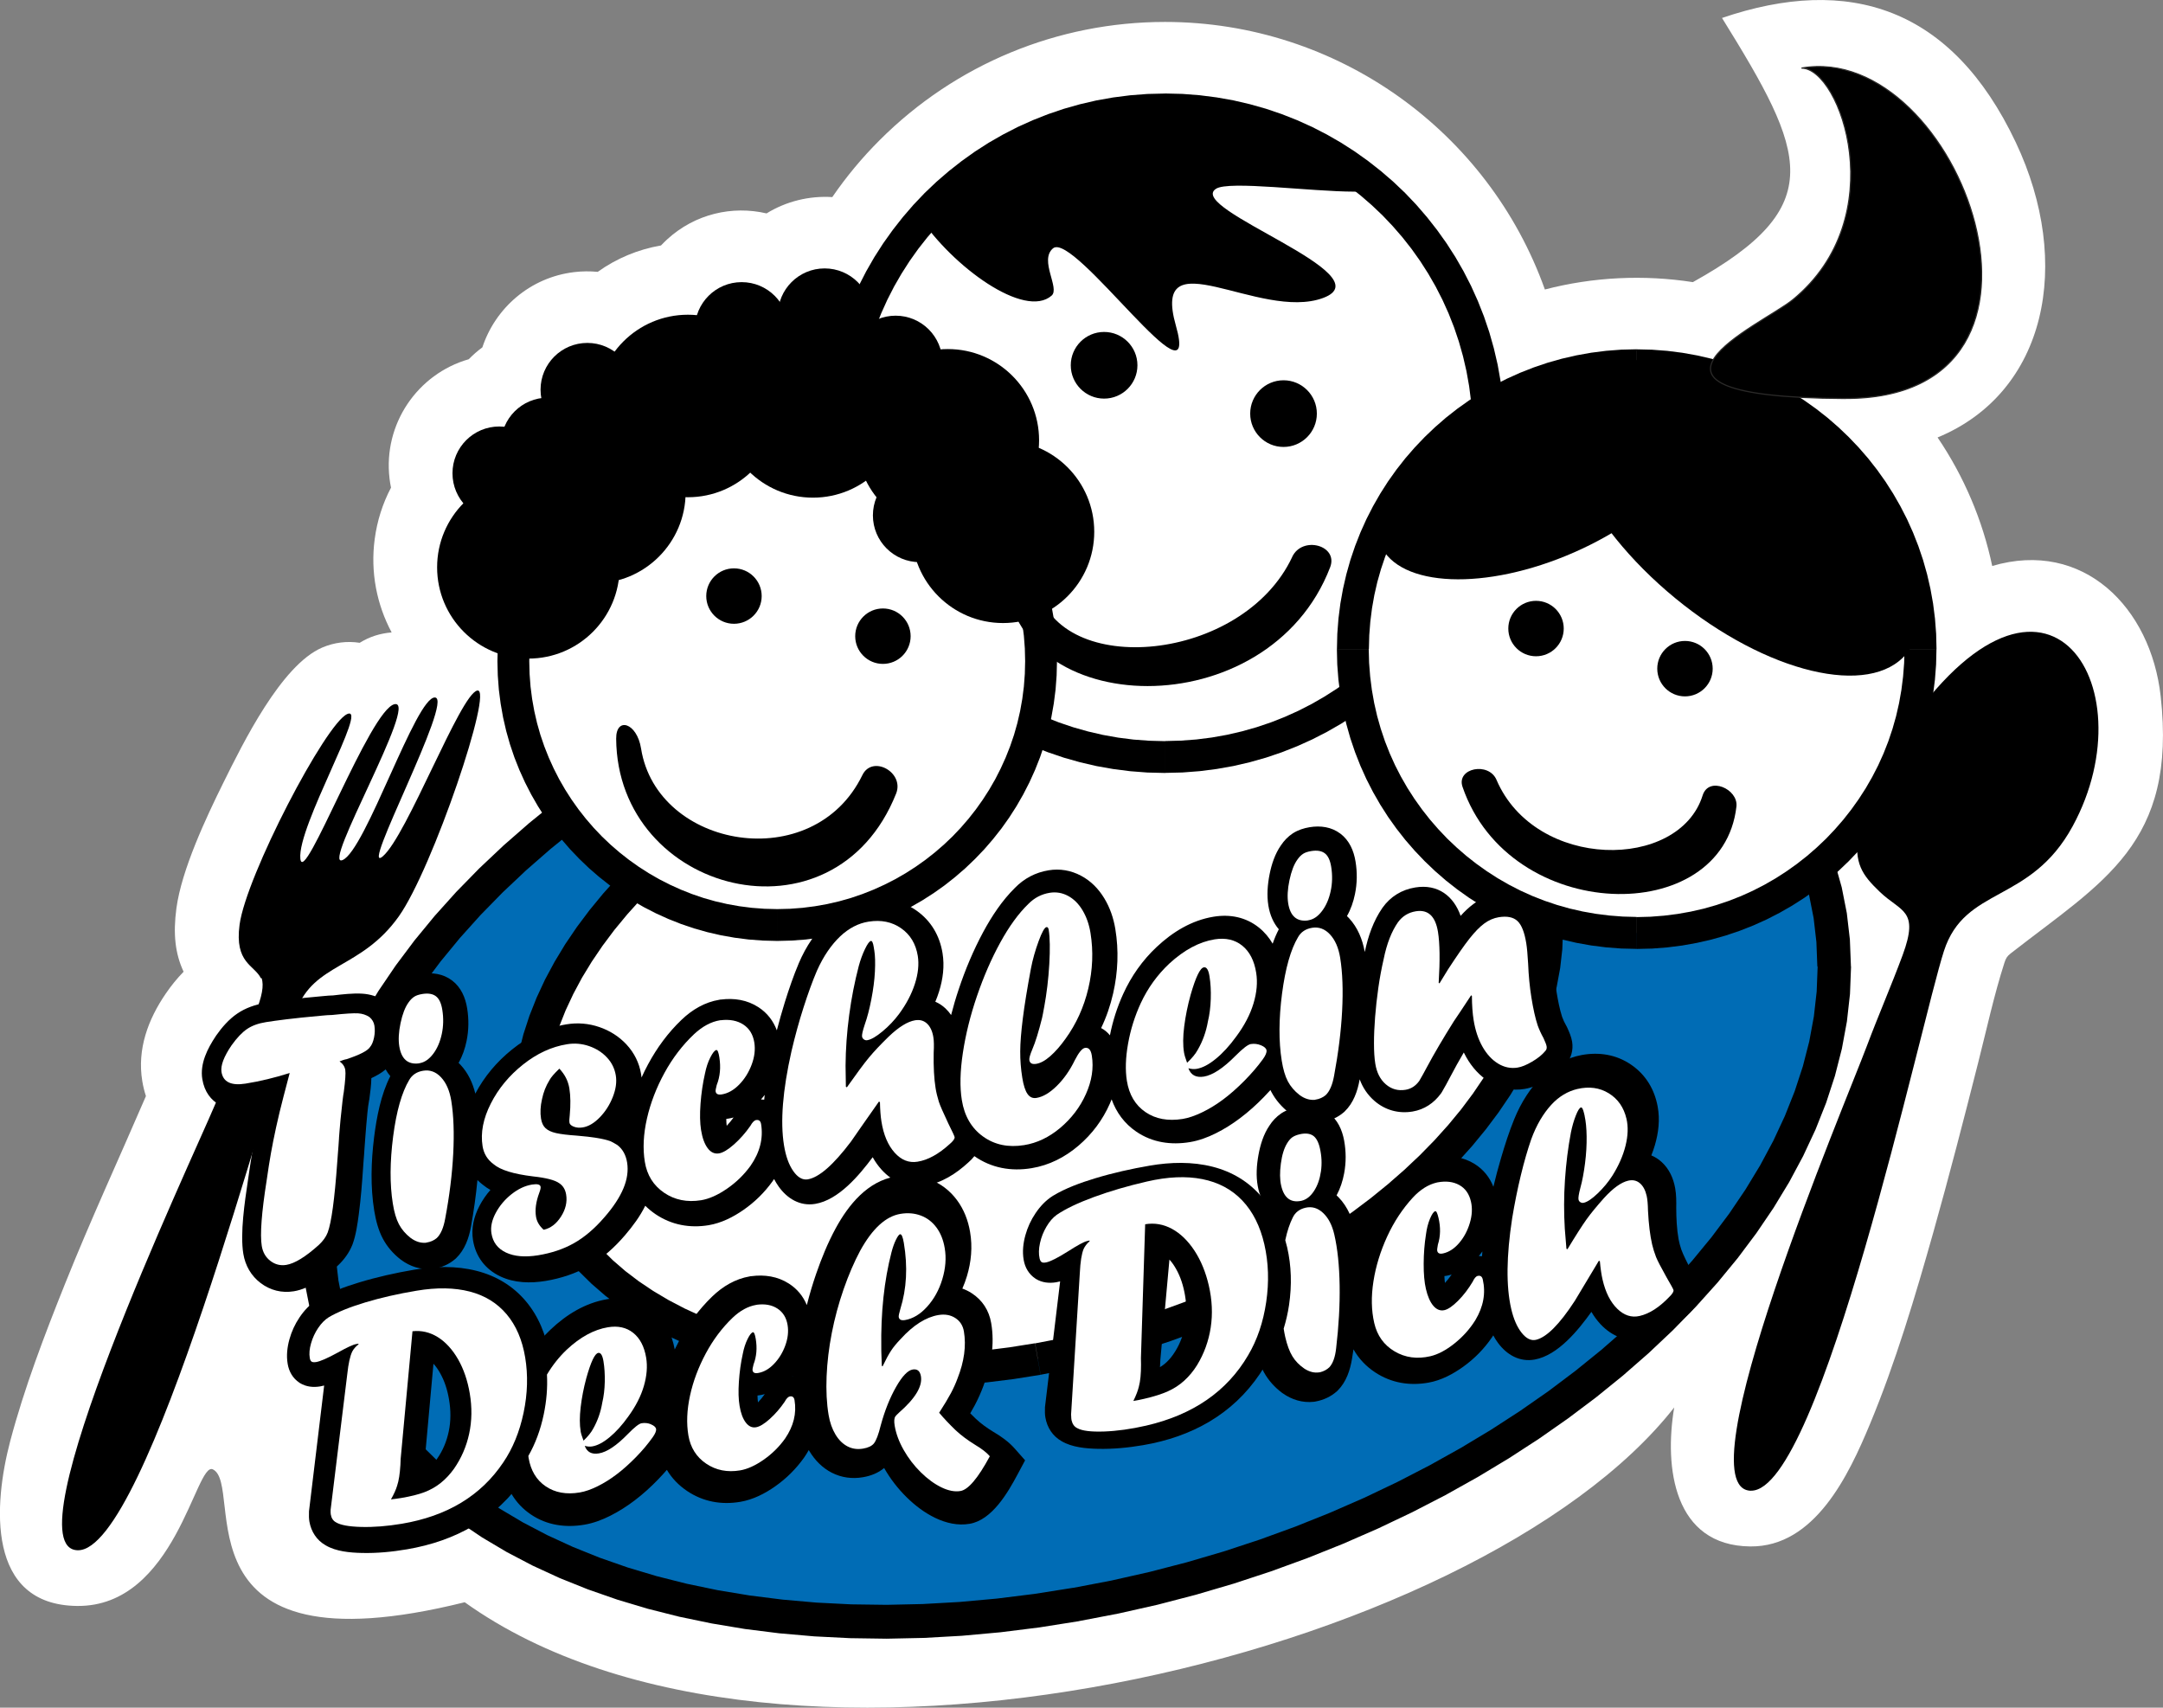
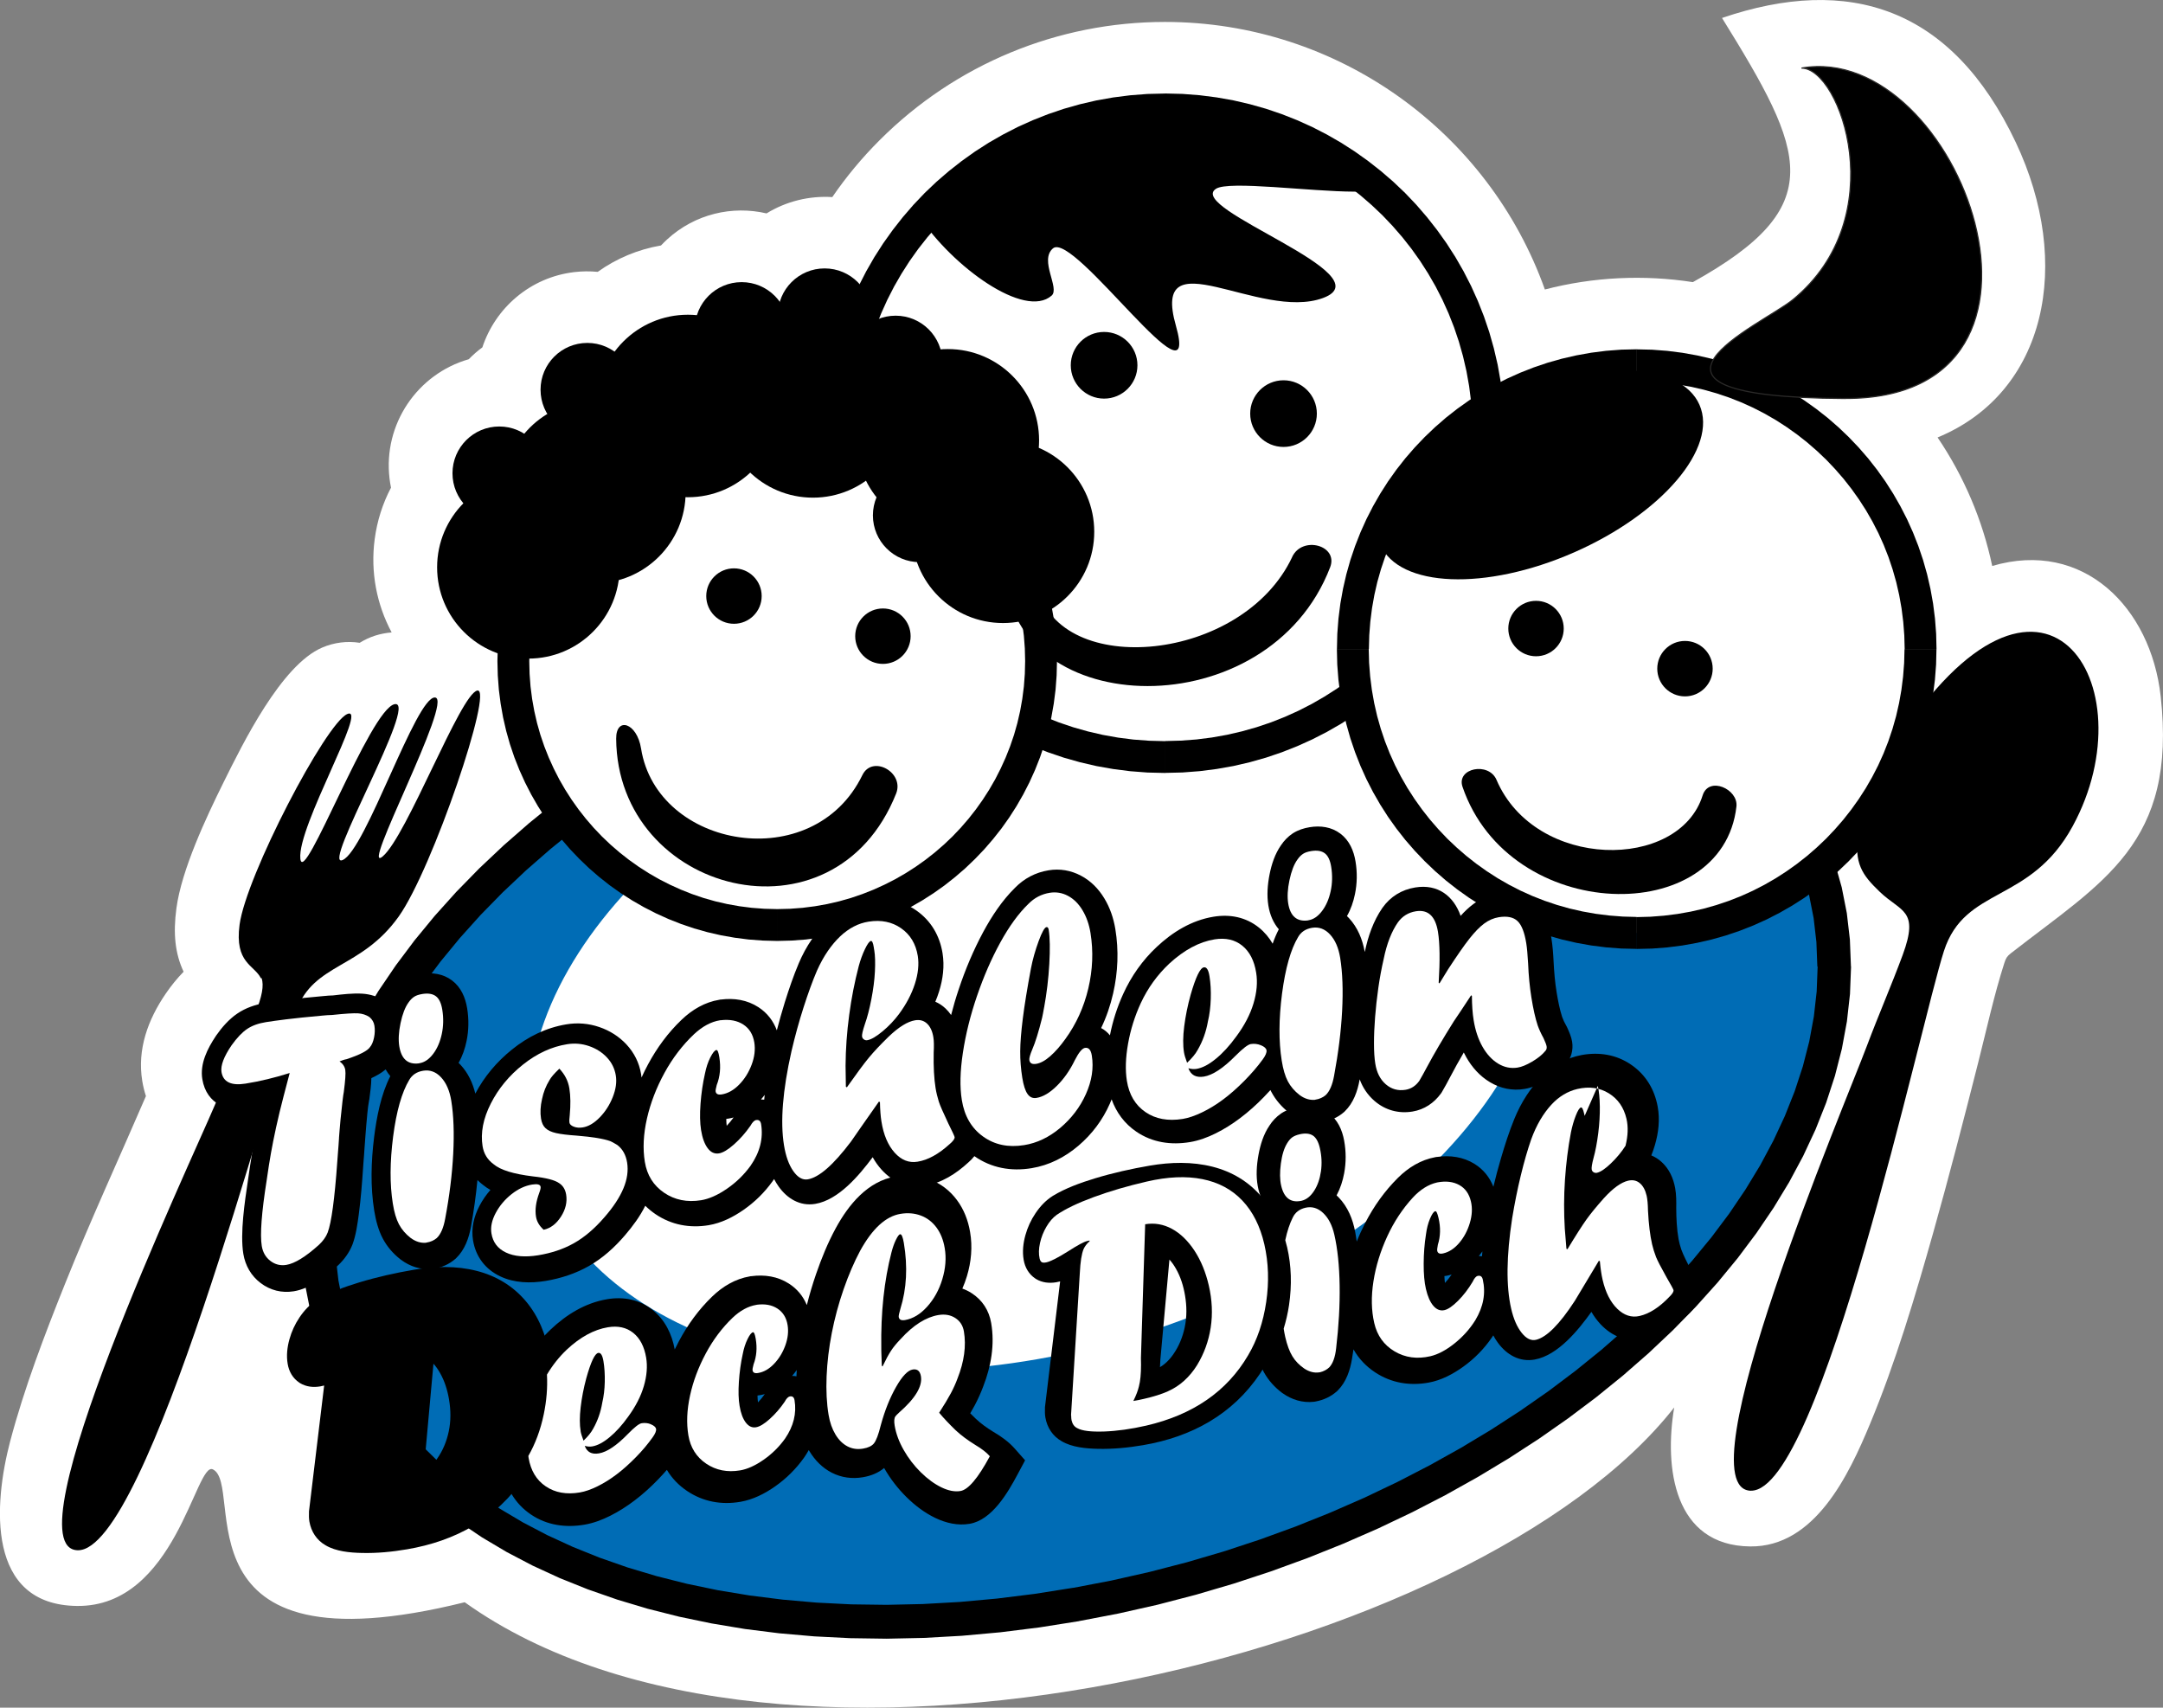
<svg xmlns="http://www.w3.org/2000/svg" id="Ebene_1" viewBox="0 0 408.19 322.24">
  <rect x="0" y="0" width="408.19" height="322.24" fill="#808080" stroke="none" />
  <path d="m157.06,37.2c2.64-3.85,5.64-7.46,8.95-10.76,14.31-14.31,33.58-22.3,53.83-22.3,32.63,0,61.09,20.73,71.7,50.49,9.09-2.37,18.66-2.83,27.93-1.39,25.81-14.35,21.34-24.3,5.5-49.85,23.93-8.16,43.36-2.05,55.44,23.48,10.8,22.83,5.83,47.17-14.76,55.68,4.98,7.35,8.48,15.58,10.31,24.25,17.22-5.06,29.93,7.87,31.79,24.56,3.12,27.88-10.91,34.96-28.3,48.55-.68.53-.91.92-1.18,1.75-1.94,6.01-3.41,12.77-4.97,18.91-2.71,10.68-5.46,21.35-8.45,31.96-3.41,12.08-7.14,24.63-11.97,36.22-3.97,9.54-10.38,23.19-22.58,23.07-14.43-.15-16.27-14.86-14.35-26.23-37.08,47.29-168.77,79.3-228.25,36.76-55.53,13.79-41.34-22.16-47.54-25.08-3.22-1.52-7.03,25.98-25.61,25.78-17.16-.18-15.76-19.18-12.63-31.07,2.65-10.03,6.52-20.16,10.38-29.78,4.8-11.99,10.16-23.57,15.24-35.36-.3-.92-.53-1.87-.69-2.84-.99-6,1.09-11.63,4.44-16.51,1-1.47,2.12-2.85,3.36-4.12-1.6-3.42-2-7.15-1.36-11.96.97-7.26,5.62-17.16,8.89-23.76,3.62-7.3,10.88-22.14,18.62-25.45,2.26-.97,4.72-1.27,7.08-.9,1.89-1.17,3.83-1.77,6.03-1.96-2.81-5.25-4.03-11.37-3.2-17.6.46-3.46,1.5-6.72,3.08-9.72-.12-.57-.21-1.15-.28-1.73-1.22-10.28,5.29-19.74,14.95-22.5.8-.82,1.66-1.57,2.57-2.24,2.46-7.45,9.03-13.21,17.32-14.2,1.49-.18,2.98-.19,4.45-.05,3.52-2.52,7.58-4.23,11.94-4.98.36-.38.74-.75,1.13-1.12,5.32-4.88,12.37-6.43,18.79-4.93,3.72-2.29,8.07-3.35,12.39-3.08h0Z" style="fill:#fff; fill-rule:evenodd; stroke-width:0px;" />
  <path d="m330.45,281.31c-13.17-.14,17.71-72.88,21.89-84.02,2.13-5.68,4.63-11.41,6.72-17.07,3.18-8.62-.3-8.07-4.32-11.93-3.27-3.14-4.95-5.34-4.02-11.22.87-5.47,3.61-11.49,7.05-16.82,27.66-42.91,47.99-11.15,33.36,15.68-8,14.68-20.3,11.22-24.28,23.53-4.39,13.58-23.24,101.98-36.41,101.84h0Z" style="fill-rule:evenodd; stroke-width:0px;" />
  <path d="m203.07,112.12c-79.02,13.84-143.09,67.74-143.09,120.39s64.06,84.12,143.09,70.28c79.02-13.84,143.09-67.74,143.09-120.39s-64.06-84.12-143.09-70.28h0Z" style="fill:#006cb5; fill-rule:evenodd; stroke-width:0px;" />
  <path id="_1" d="m56.81,232.5h0l.2-5.18.58-5.17.95-5.15,1.31-5.12,1.66-5.08,2-5.04,2.33-4.99,2.64-4.93,2.95-4.86,3.25-4.79,3.53-4.71,3.81-4.63,4.08-4.54,4.34-4.44,4.59-4.33,4.83-4.22,5.06-4.1,5.28-3.97,5.49-3.84,5.7-3.7,5.9-3.55,6.08-3.4,6.26-3.23,6.43-3.06,6.59-2.88,6.74-2.7,6.88-2.51,7.02-2.31,7.14-2.1,7.26-1.89,7.37-1.66,7.46-1.43,1.1,6.27-7.26,1.39-7.17,1.62-7.06,1.83-6.95,2.04-6.83,2.25-6.7,2.44-6.56,2.63-6.41,2.8-6.25,2.98-6.08,3.14-5.9,3.29-5.72,3.44-5.52,3.58-5.32,3.71-5.1,3.84-4.88,3.95-4.65,4.06-4.41,4.16-4.16,4.25-3.9,4.34-3.63,4.41-3.36,4.48-3.07,4.54-2.78,4.58-2.48,4.63-2.17,4.66-1.86,4.68-1.54,4.7-1.21,4.71-.87,4.71-.53,4.71-.18,4.7h0l-6.34-.02h0Zm146.81,73.42h0l-7.47,1.18-7.37.92-7.27.66-7.15.4-7.03.15-6.9-.1-6.76-.34-6.62-.58-6.46-.81-6.29-1.05-6.12-1.27-5.94-1.5-5.74-1.72-5.54-1.93-5.33-2.14-5.11-2.35-4.89-2.56-4.65-2.76-4.4-2.96-4.14-3.16-3.87-3.35-3.59-3.54-3.31-3.72-3-3.9-2.69-4.08-2.37-4.25-2.03-4.41-1.68-4.57-1.33-4.72-.96-4.86-.58-4.99-.2-5.12,6.34.02.18,4.63.52,4.5.86,4.36,1.19,4.23,1.51,4.1,1.82,3.96,2.13,3.82,2.43,3.68,2.73,3.54,3.01,3.39,3.3,3.24,3.57,3.08,3.84,2.92,4.1,2.76,4.35,2.58,4.59,2.4,4.83,2.22,5.05,2.03,5.27,1.84,5.48,1.64,5.67,1.43,5.86,1.22,6.05,1,6.22.78,6.38.56,6.53.33,6.68.09,6.81-.15,6.94-.39,7.05-.64,7.16-.89,7.26-1.15h0l1.1,6.27h0Zm145.7-123.52h0l-.2,5.18-.58,5.17-.95,5.15-1.31,5.12-1.66,5.08-2,5.04-2.33,4.99-2.64,4.93-2.95,4.86-3.25,4.79-3.53,4.71-3.81,4.63-4.08,4.54-4.34,4.44-4.59,4.33-4.83,4.22-5.06,4.1-5.28,3.97-5.49,3.84-5.7,3.7-5.9,3.55-6.08,3.4-6.26,3.23-6.43,3.06-6.59,2.88-6.74,2.7-6.88,2.51-7.02,2.31-7.14,2.1-7.26,1.89-7.37,1.66-7.46,1.43-1.1-6.27,7.26-1.39,7.17-1.62,7.06-1.83,6.95-2.04,6.83-2.25,6.7-2.44,6.56-2.63,6.41-2.8,6.25-2.98,6.08-3.14,5.9-3.29,5.72-3.44,5.52-3.58,5.32-3.71,5.1-3.84,4.88-3.95,4.65-4.06,4.41-4.16,4.16-4.25,3.9-4.34,3.63-4.41,3.36-4.48,3.07-4.54,2.78-4.58,2.48-4.63,2.17-4.66,1.86-4.68,1.54-4.7,1.21-4.71.87-4.71.53-4.71.18-4.7h0l6.34.02h0Zm-146.81-73.42h0l7.47-1.18,7.37-.92,7.27-.66,7.15-.4,7.03-.15,6.9.1,6.76.34,6.62.58,6.46.81,6.29,1.05,6.12,1.27,5.94,1.5,5.74,1.72,5.54,1.93,5.33,2.14,5.11,2.35,4.89,2.56,4.65,2.76,4.4,2.96,4.14,3.16,3.87,3.35,3.59,3.54,3.31,3.72,3,3.9,2.69,4.08,2.37,4.25,2.03,4.41,1.68,4.57,1.33,4.72.96,4.86.58,4.99.2,5.12-6.34-.02-.18-4.63-.52-4.5-.86-4.36-1.19-4.23-1.51-4.1-1.82-3.96-2.13-3.82-2.43-3.68-2.73-3.54-3.01-3.39-3.3-3.24-3.57-3.08-3.84-2.92-4.1-2.76-4.35-2.58-4.59-2.4-4.83-2.22-5.05-2.03-5.27-1.84-5.48-1.64-5.67-1.43-5.86-1.22-6.05-1-6.22-.78-6.38-.56-6.53-.33-6.68-.09-6.81.15-6.94.39-7.05.64-7.16.89-7.26,1.15h0l-1.1-6.27h0Z" style="stroke-width:0px;" />
  <path d="m195.83,128.37c-53.09,9.3-96.13,45.51-96.13,80.88s43.04,56.51,96.13,47.22c53.09-9.3,96.13-45.51,96.13-80.88s-43.04-56.51-96.13-47.22h0Z" style="fill:#fff; fill-rule:evenodd; stroke-width:0px;" />
-   <path id="_1_0" d="m96.71,209.25h0l.13-3.54.4-3.53.65-3.52.89-3.5,1.13-3.47,1.36-3.43,1.58-3.4,1.8-3.35,2-3.31,2.21-3.26,2.4-3.2,2.58-3.14,2.77-3.08,2.94-3.01,3.11-2.93,3.27-2.86,3.42-2.77,3.57-2.69,3.72-2.6,3.85-2.5,3.99-2.4,4.11-2.29,4.23-2.18,4.34-2.07,4.45-1.95,4.55-1.82,4.65-1.69,4.74-1.56,4.82-1.42,4.9-1.27,4.98-1.12,5.04-.97,1.04,5.92-4.85.93-4.79,1.08-4.72,1.23-4.64,1.37-4.56,1.5-4.47,1.63-4.38,1.75-4.28,1.87-4.17,1.99-4.06,2.1-3.94,2.2-3.82,2.3-3.68,2.39-3.55,2.48-3.4,2.56-3.25,2.64-3.1,2.71-2.94,2.77-2.77,2.83-2.6,2.89-2.42,2.93-2.23,2.98-2.04,3.01-1.85,3.04-1.64,3.07-1.44,3.08-1.23,3.1-1.01,3.11-.8,3.11-.57,3.11-.35,3.1-.12,3.09h-5.99s0-.01,0-.01Zm99.65,50.18h0l-5.04.8-4.98.62-4.91.44-4.84.27-4.76.1-4.67-.07-4.58-.23-4.48-.39-4.37-.55-4.26-.71-4.15-.86-4.02-1.01-3.9-1.16-3.76-1.31-3.62-1.46-3.47-1.6-3.32-1.74-3.16-1.88-3-2.02-2.82-2.15-2.64-2.29-2.46-2.42-2.26-2.54-2.06-2.67-1.84-2.79-1.62-2.91-1.39-3.03-1.16-3.13-.91-3.24-.66-3.33-.4-3.42-.13-3.51h5.99s.12,3.06.12,3.06l.34,2.95.57,2.86.78,2.78.99,2.69,1.2,2.6,1.4,2.51,1.6,2.42,1.79,2.33,1.99,2.24,2.17,2.14,2.36,2.04,2.54,1.93,2.71,1.82,2.88,1.71,3.04,1.59,3.2,1.47,3.35,1.35,3.5,1.22,3.64,1.09,3.78.95,3.91.81,4.03.67,4.14.52,4.25.37,4.36.22,4.45.06,4.55-.1,4.63-.26,4.71-.43,4.78-.6,4.85-.77h0l1.04,5.92h0Zm98.6-83.84h0l-.13,3.54-.4,3.53-.65,3.52-.89,3.5-1.13,3.47-1.36,3.43-1.58,3.4-1.8,3.35-2,3.31-2.21,3.26-2.4,3.2-2.58,3.14-2.77,3.08-2.94,3.01-3.11,2.93-3.27,2.86-3.42,2.77-3.57,2.69-3.72,2.6-3.85,2.5-3.99,2.4-4.11,2.29-4.23,2.18-4.34,2.07-4.45,1.95-4.55,1.82-4.65,1.69-4.74,1.56-4.82,1.42-4.9,1.27-4.98,1.12-5.04.97-1.04-5.92,4.85-.93,4.79-1.08,4.72-1.23,4.64-1.37,4.56-1.5,4.47-1.63,4.38-1.75,4.28-1.87,4.17-1.99,4.06-2.1,3.94-2.2,3.82-2.3,3.68-2.39,3.55-2.48,3.4-2.56,3.25-2.64,3.1-2.71,2.94-2.77,2.77-2.83,2.6-2.89,2.42-2.93,2.23-2.98,2.04-3.01,1.85-3.04,1.64-3.07,1.44-3.08,1.23-3.1,1.01-3.11.8-3.11.57-3.11.35-3.1.12-3.09h5.99s0,.01,0,.01Zm-99.65-50.18h0l5.04-.8,4.98-.62,4.91-.44,4.84-.27,4.76-.1,4.67.07,4.58.23,4.48.39,4.37.55,4.26.71,4.15.86,4.02,1.01,3.9,1.16,3.76,1.31,3.62,1.46,3.47,1.6,3.32,1.74,3.16,1.88,3,2.02,2.82,2.15,2.64,2.28,2.46,2.42,2.26,2.54,2.06,2.67,1.84,2.79,1.62,2.91,1.39,3.03,1.16,3.13.91,3.24.66,3.33.4,3.42.13,3.51h-5.99s-.12-3.06-.12-3.06l-.34-2.95-.57-2.86-.78-2.78-.99-2.69-1.2-2.6-1.4-2.51-1.6-2.42-1.79-2.33-1.99-2.24-2.17-2.14-2.36-2.04-2.54-1.93-2.71-1.82-2.88-1.71-3.04-1.59-3.2-1.47-3.36-1.35-3.5-1.22-3.64-1.09-3.78-.95-3.91-.81-4.03-.67-4.14-.52-4.25-.37-4.36-.22-4.45-.06-4.55.1-4.63.26-4.71.43-4.78.6-4.85.77h0l-1.04-5.92h0Z" style="stroke-width:0px;" />
  <path d="m219.84,20.65c-33.75,0-61.11,27.36-61.11,61.11s27.36,61.11,61.11,61.11,61.11-27.36,61.11-61.11-27.36-61.11-61.11-61.11h0Z" style="fill:#fff; fill-rule:evenodd; stroke-width:0px;" />
  <path id="_1_1" d="m155.73,81.75h0l.08-3.3.25-3.25.41-3.21.56-3.16.72-3.1.86-3.04,1.01-2.98,1.15-2.91,1.28-2.84,1.42-2.77,1.54-2.68,1.67-2.6,1.79-2.51,1.9-2.42,2.01-2.33,2.12-2.23,2.23-2.12,2.33-2.01,2.42-1.9,2.51-1.79,2.6-1.67,2.69-1.54,2.76-1.42,2.84-1.28,2.91-1.15,2.98-1.01,3.04-.86,3.1-.72,3.16-.56,3.21-.41,3.25-.25,3.3-.08v6.01l-2.99.08-2.95.22-2.91.37-2.86.51-2.81.65-2.76.78-2.7.91-2.64,1.04-2.57,1.16-2.5,1.28-2.43,1.4-2.36,1.51-2.28,1.62-2.2,1.73-2.11,1.83-2.02,1.92-1.92,2.02-1.83,2.11-1.73,2.2-1.62,2.28-1.51,2.36-1.4,2.43-1.28,2.5-1.16,2.57-1.04,2.64-.91,2.7-.78,2.76-.65,2.81-.51,2.86-.37,2.91-.22,2.95-.08,2.99h-6.01,0Zm64.11,64.11h0l-3.3-.08-3.25-.25-3.21-.41-3.16-.56-3.1-.72-3.04-.86-2.98-1.01-2.91-1.15-2.84-1.28-2.76-1.42-2.69-1.54-2.6-1.67-2.51-1.79-2.42-1.9-2.33-2.01-2.23-2.12-2.12-2.23-2.01-2.33-1.9-2.42-1.79-2.51-1.67-2.6-1.54-2.69-1.42-2.76-1.28-2.84-1.15-2.91-1.01-2.98-.86-3.04-.72-3.1-.56-3.16-.41-3.21-.25-3.25-.08-3.3h6.01l.08,2.99.22,2.95.37,2.91.51,2.86.65,2.81.78,2.76.91,2.7,1.04,2.64,1.16,2.57,1.28,2.5,1.4,2.43,1.51,2.36,1.62,2.28,1.73,2.2,1.83,2.11,1.92,2.02,2.02,1.92,2.11,1.83,2.2,1.73,2.28,1.62,2.36,1.51,2.43,1.4,2.5,1.28,2.57,1.16,2.64,1.04,2.7.91,2.76.78,2.81.65,2.86.51,2.91.37,2.95.22,2.99.08h0v6.01h0Zm64.11-64.11h0l-.08,3.3-.25,3.25-.41,3.21-.56,3.16-.72,3.1-.86,3.04-1.01,2.98-1.15,2.91-1.28,2.84-1.42,2.76-1.54,2.69-1.67,2.6-1.79,2.51-1.9,2.42-2.01,2.33-2.12,2.23-2.23,2.12-2.33,2.01-2.42,1.9-2.51,1.79-2.6,1.67-2.68,1.54-2.77,1.42-2.84,1.28-2.91,1.15-2.98,1.01-3.04.86-3.1.72-3.16.56-3.21.41-3.25.25-3.3.08v-6.01l2.99-.08,2.95-.22,2.91-.37,2.86-.51,2.81-.65,2.76-.78,2.7-.91,2.64-1.04,2.57-1.16,2.5-1.28,2.43-1.4,2.36-1.51,2.28-1.62,2.2-1.73,2.11-1.83,2.02-1.92,1.92-2.02,1.83-2.11,1.73-2.2,1.62-2.28,1.51-2.36,1.4-2.43,1.28-2.5,1.16-2.57,1.04-2.64.91-2.7.78-2.76.65-2.81.51-2.86.37-2.91.22-2.95.08-2.99h6.01ZM219.84,17.64h0l3.3.08,3.25.25,3.21.41,3.16.56,3.1.72,3.04.86,2.98,1.01,2.91,1.15,2.84,1.28,2.76,1.42,2.68,1.54,2.6,1.67,2.51,1.79,2.42,1.9,2.33,2.01,2.23,2.12,2.12,2.23,2.01,2.33,1.9,2.42,1.79,2.51,1.67,2.6,1.54,2.68,1.42,2.77,1.28,2.84,1.15,2.91,1.01,2.98.86,3.04.72,3.1.56,3.16.41,3.21.25,3.25.08,3.3h-6.01l-.08-2.99-.22-2.95-.37-2.91-.51-2.86-.65-2.81-.78-2.76-.91-2.7-1.04-2.64-1.16-2.57-1.28-2.5-1.4-2.43-1.51-2.36-1.62-2.28-1.73-2.2-1.83-2.11-1.92-2.02-2.02-1.92-2.11-1.83-2.2-1.73-2.28-1.62-2.36-1.51-2.43-1.4-2.5-1.28-2.57-1.16-2.64-1.04-2.7-.91-2.76-.78-2.81-.65-2.86-.51-2.91-.37-2.95-.22-2.99-.08h0v-6.01h0Z" style="stroke-width:0px;" />
  <path d="m146.67,74.97c-27.5,0-49.79,22.29-49.79,49.79s22.29,49.79,49.79,49.79,49.79-22.29,49.79-49.79-22.29-49.79-49.79-49.79h0Z" style="fill:#fff; fill-rule:evenodd; stroke-width:0px;" />
  <path id="_1_2" d="m93.87,124.76h0l.07-2.71.2-2.68.34-2.64.46-2.6.59-2.56.71-2.51.83-2.45.95-2.4,1.06-2.34,1.17-2.28,1.27-2.21,1.37-2.14,1.47-2.07,1.57-1.99,1.66-1.92,1.75-1.83,1.83-1.75,1.92-1.66,1.99-1.57,2.07-1.47,2.14-1.37,2.21-1.27,2.28-1.17,2.34-1.06,2.4-.95,2.45-.83,2.51-.71,2.56-.59,2.6-.46,2.64-.34,2.68-.2,2.71-.07v6.01l-2.41.06-2.38.18-2.34.3-2.3.41-2.26.52-2.22.63-2.17.74-2.12.84-2.07.94-2.02,1.03-1.96,1.13-1.9,1.22-1.83,1.3-1.77,1.39-1.7,1.47-1.63,1.55-1.55,1.63-1.47,1.7-1.39,1.77-1.3,1.83-1.22,1.9-1.13,1.96-1.03,2.02-.94,2.07-.84,2.12-.74,2.17-.63,2.22-.52,2.26-.41,2.3-.3,2.34-.18,2.38-.06,2.41h-6.01Zm52.8,52.8h0l-2.71-.07-2.68-.2-2.64-.34-2.6-.46-2.56-.59-2.51-.71-2.45-.83-2.4-.95-2.34-1.06-2.28-1.17-2.21-1.27-2.14-1.37-2.07-1.47-1.99-1.57-1.92-1.66-1.83-1.75-1.75-1.83-1.66-1.92-1.57-1.99-1.47-2.07-1.37-2.14-1.27-2.21-1.17-2.28-1.06-2.34-.95-2.4-.83-2.45-.71-2.51-.59-2.56-.46-2.6-.34-2.64-.2-2.68-.07-2.71h6.01l.06,2.41.18,2.38.3,2.34.41,2.3.52,2.26.63,2.22.74,2.17.84,2.12.94,2.07,1.03,2.02,1.13,1.96,1.22,1.9,1.3,1.83,1.39,1.77,1.47,1.7,1.55,1.63,1.63,1.55,1.7,1.47,1.77,1.39,1.83,1.3,1.9,1.22,1.96,1.13,2.02,1.03,2.07.94,2.12.84,2.17.74,2.22.63,2.26.52,2.3.41,2.34.3,2.38.18,2.41.06h0v6.01h0Zm52.8-52.8h0l-.07,2.71-.2,2.68-.34,2.64-.46,2.6-.59,2.56-.71,2.51-.83,2.45-.95,2.4-1.06,2.34-1.17,2.28-1.27,2.21-1.37,2.14-1.47,2.07-1.57,1.99-1.66,1.92-1.75,1.83-1.83,1.75-1.92,1.66-1.99,1.57-2.07,1.47-2.14,1.37-2.21,1.27-2.28,1.17-2.34,1.06-2.4.95-2.45.83-2.51.71-2.56.59-2.6.46-2.64.34-2.68.2-2.71.07v-6.01l2.41-.06,2.38-.18,2.34-.3,2.3-.41,2.26-.52,2.22-.63,2.17-.74,2.12-.84,2.07-.94,2.02-1.03,1.96-1.13,1.9-1.22,1.83-1.3,1.77-1.39,1.7-1.47,1.63-1.55,1.55-1.63,1.47-1.7,1.39-1.77,1.3-1.83,1.22-1.9,1.13-1.96,1.03-2.02.94-2.07.84-2.12.74-2.17.63-2.22.52-2.26.41-2.3.3-2.34.18-2.38.06-2.41h6.01,0Zm-52.8-52.8h0l2.71.07,2.68.2,2.64.34,2.6.46,2.56.59,2.51.71,2.45.83,2.4.95,2.34,1.06,2.28,1.17,2.21,1.27,2.14,1.37,2.07,1.47,1.99,1.57,1.92,1.66,1.83,1.75,1.75,1.83,1.66,1.92,1.57,1.99,1.47,2.07,1.37,2.14,1.27,2.21,1.17,2.28,1.06,2.34.95,2.4.83,2.45.71,2.51.59,2.56.46,2.6.34,2.64.2,2.68.07,2.71h-6.01l-.06-2.41-.18-2.38-.3-2.34-.41-2.3-.52-2.26-.63-2.22-.74-2.17-.84-2.12-.94-2.07-1.03-2.02-1.13-1.96-1.22-1.9-1.3-1.83-1.39-1.77-1.47-1.7-1.55-1.63-1.63-1.55-1.7-1.47-1.77-1.39-1.83-1.3-1.9-1.22-1.96-1.13-2.02-1.03-2.07-.94-2.12-.84-2.17-.74-2.22-.63-2.26-.52-2.3-.41-2.34-.3-2.38-.18-2.41-.06h0v-6.01h0Z" style="stroke-width:0px;" />
  <path d="m14.7,292.54c-13.17-.14,21.14-72.88,25.85-84.02,2.4-5.68,5.16-11.41,7.52-17.07,1.45-3.49,1.74-5.48,1.31-6.86h-.15c-1.23-2.5-4.99-2.83-4.02-10.09,1.23-9.22,16.26-38.02,20.33-39.76,4.07-1.74-9.47,21.23-8.86,27.29.56,5.63,13.17-28.26,17.8-29.15s-13.98,31.12-9.84,29.42c4.35-1.78,13.88-30.95,17.46-30.68,3.58.27-14.42,33.84-9.87,29.98,4.55-3.86,14.63-30.57,17.83-31.29,3.2-.72-8.43,33.66-14.81,42.63-7.12,10-15.98,8.7-19.34,17.76-5.03,13.58-28.04,101.98-41.21,101.84Z" style="fill-rule:evenodd; stroke-width:0px;" />
  <path d="m308.86,68.93c-29.58,0-53.56,23.98-53.56,53.56s23.98,53.56,53.56,53.56,53.56-23.98,53.56-53.56-23.98-53.56-53.56-53.56Z" style="fill:#fff; fill-rule:evenodd; stroke-width:0px;" />
  <path id="_1_3" d="m252.3,122.49h0l.07-2.91.22-2.87.36-2.83.5-2.79.63-2.74.76-2.69.89-2.63,1.01-2.57,1.13-2.51,1.25-2.44,1.36-2.37,1.47-2.3,1.58-2.22,1.68-2.14,1.78-2.05,1.87-1.96,1.96-1.87,2.05-1.78,2.14-1.68,2.22-1.58,2.3-1.47,2.37-1.36,2.44-1.25,2.51-1.13,2.57-1.01,2.63-.89,2.69-.76,2.74-.63,2.79-.5,2.83-.36,2.87-.22,2.91-.07v6.01l-2.6.07-2.57.2-2.53.32-2.49.44-2.45.56-2.4.68-2.35.79-2.29.9-2.24,1.01-2.18,1.12-2.12,1.22-2.05,1.32-1.98,1.41-1.91,1.5-1.83,1.59-1.76,1.67-1.67,1.76-1.59,1.83-1.5,1.91-1.41,1.98-1.32,2.05-1.22,2.12-1.12,2.18-1.01,2.24-.9,2.29-.79,2.35-.68,2.4-.56,2.45-.44,2.49-.32,2.53-.2,2.57-.07,2.6h-6.01,0Zm56.57,56.57h0l-2.91-.07-2.87-.22-2.83-.36-2.79-.5-2.74-.63-2.69-.76-2.63-.89-2.57-1.01-2.51-1.13-2.44-1.25-2.37-1.36-2.3-1.47-2.22-1.58-2.14-1.68-2.05-1.78-1.96-1.87-1.87-1.96-1.78-2.05-1.68-2.14-1.58-2.22-1.47-2.3-1.36-2.37-1.25-2.44-1.13-2.51-1.01-2.57-.89-2.63-.76-2.69-.63-2.74-.5-2.79-.36-2.83-.22-2.87-.07-2.91h6.01l.07,2.6.2,2.57.32,2.53.44,2.49.56,2.45.68,2.4.79,2.35.9,2.29,1.01,2.24,1.12,2.18,1.22,2.12,1.32,2.05,1.41,1.98,1.5,1.91,1.59,1.83,1.67,1.76,1.76,1.67,1.83,1.59,1.91,1.5,1.98,1.41,2.05,1.32,2.12,1.22,2.18,1.12,2.24,1.01,2.29.9,2.35.79,2.4.68,2.45.56,2.49.44,2.53.32,2.57.2,2.6.07h0v6.01h0Zm56.57-56.57h0l-.07,2.91-.22,2.87-.36,2.83-.5,2.79-.63,2.74-.76,2.69-.89,2.63-1.01,2.57-1.13,2.51-1.25,2.44-1.36,2.37-1.47,2.3-1.58,2.22-1.68,2.14-1.78,2.05-1.87,1.96-1.96,1.87-2.05,1.78-2.14,1.68-2.22,1.58-2.3,1.47-2.37,1.36-2.44,1.25-2.51,1.13-2.57,1.01-2.63.89-2.69.76-2.74.63-2.79.5-2.83.36-2.87.22-2.91.07v-6.01l2.6-.07,2.57-.2,2.53-.32,2.49-.44,2.45-.56,2.4-.68,2.35-.79,2.29-.9,2.24-1.01,2.18-1.12,2.12-1.22,2.05-1.32,1.98-1.41,1.91-1.5,1.83-1.59,1.76-1.67,1.67-1.76,1.59-1.83,1.5-1.91,1.41-1.98,1.32-2.05,1.22-2.12,1.12-2.18,1.01-2.24.9-2.29.79-2.35.68-2.4.56-2.45.44-2.49.32-2.53.2-2.57.07-2.6h6.01,0Zm-56.57-56.57h0l2.91.07,2.87.22,2.83.36,2.79.5,2.74.63,2.69.76,2.63.89,2.57,1.01,2.51,1.13,2.44,1.25,2.37,1.36,2.3,1.47,2.22,1.58,2.14,1.68,2.05,1.78,1.96,1.87,1.87,1.96,1.78,2.05,1.68,2.14,1.58,2.22,1.47,2.3,1.36,2.37,1.25,2.44,1.13,2.51,1.01,2.57.89,2.63.76,2.69.63,2.74.5,2.79.36,2.83.22,2.87.07,2.91h-6.01l-.07-2.6-.2-2.57-.32-2.53-.44-2.49-.56-2.45-.68-2.4-.79-2.35-.9-2.29-1.01-2.24-1.12-2.18-1.22-2.12-1.32-2.05-1.41-1.98-1.5-1.91-1.59-1.83-1.67-1.76-1.76-1.67-1.83-1.59-1.91-1.5-1.98-1.41-2.05-1.32-2.12-1.22-2.18-1.12-2.24-1.01-2.29-.9-2.35-.79-2.4-.68-2.45-.56-2.49-.44-2.53-.32-2.57-.2-2.6-.07h0v-6.01h0Z" style="stroke-width:0px;" />
-   <ellipse cx="328.61" cy="97.71" rx="19.64" ry="40.36" transform="translate(44.5 289.57) rotate(-50.59)" style="stroke-width:0px;" />
  <ellipse cx="290.6" cy="89.59" rx="32.88" ry="16" transform="translate(-11.51 124.26) rotate(-23.68)" style="stroke-width:0px;" />
  <circle cx="112.17" cy="92.87" r="17.22" style="stroke-width:0px;" />
  <circle cx="129.82" cy="76.61" r="17.22" style="stroke-width:0px;" />
  <circle cx="153.42" cy="76.69" r="17.22" style="stroke-width:0px;" />
  <circle cx="178.87" cy="83.09" r="17.22" style="stroke-width:0px;" />
  <circle cx="189.28" cy="100.35" r="17.22" style="stroke-width:0px;" />
  <circle cx="99.71" cy="107.06" r="17.22" style="stroke-width:0px;" />
  <circle cx="94.22" cy="89.31" r="8.83" style="stroke-width:0px;" />
  <circle cx="110.84" cy="73.54" r="8.83" style="stroke-width:0px;" />
  <circle cx="139.96" cy="62.07" r="8.83" style="stroke-width:0px;" />
  <circle cx="169.02" cy="68.4" r="8.83" style="stroke-width:0px;" />
  <circle cx="173.56" cy="97.25" r="8.83" style="stroke-width:0px;" />
-   <circle cx="103.37" cy="83.87" r="8.83" style="stroke-width:0px;" />
  <circle cx="155.62" cy="59.48" r="8.83" style="stroke-width:0px;" />
  <path d="m348.07,75.19c46.72.25,21.64-67.59-8.1-62.34,7.41,0,17.33,28.21-1.66,43.73-5.7,4.66-36.96,18.36,9.76,18.62Z" style="fill-rule:evenodd; stroke:#2b2a29; stroke-miterlimit:10; stroke-width:.22px;" />
  <path d="m229.47,35.63c-5.78,3.74,32.17,16.19,20.21,20.6-11.96,4.42-32.59-11.7-27.77,5.23,4.82,16.93-19.26-17.94-23.2-14.59-2.64,2.25,1.35,7.5-.25,8.91-5.09,4.47-18.71-5.45-25.01-14.98,11.04-14.46,45.53-27,63.56-16.68,54.5,19.92-2.67,8.36-7.53,11.5Z" style="fill-rule:evenodd; stroke-width:0px;" />
  <circle cx="289.87" cy="118.61" r="5.23" style="stroke-width:0px;" />
  <circle cx="317.98" cy="126.18" r="5.23" style="stroke-width:0px;" />
  <circle cx="138.51" cy="112.48" r="5.23" style="stroke-width:0px;" />
  <circle cx="166.62" cy="120.05" r="5.23" style="stroke-width:0px;" />
  <circle cx="208.36" cy="68.93" r="6.29" style="stroke-width:0px;" />
  <circle cx="242.22" cy="78.05" r="6.29" style="stroke-width:0px;" />
  <path d="m257.57,179.59c.6-2.9,1.6-5.79,3.29-8.24l.05-.07c1.49-2.09,3.62-3.4,6.15-3.81,4.35-.72,7.3,1.69,8.58,5.36.74-.83,1.55-1.6,2.43-2.25,1.37-1.02,2.91-1.7,4.59-1.98,2.57-.42,5.18-.04,7.14,1.8,1.82,1.71,2.58,4.24,2.97,6.63.23,1.42.34,2.91.41,4.35.1,1.97.26,3.95.58,5.89.25,1.52.56,3.14,1.03,4.61.21.58.47,1.14.78,1.67l.1.18.09.19c.38.83.77,1.74.92,2.64.26,1.6-.18,3.18-1.25,4.39-.98,1.15-2.2,2.09-3.49,2.86-1.3.77-2.73,1.43-4.23,1.68-2.29.38-4.53-.08-6.52-1.27-1.93-1.15-3.4-2.81-4.5-4.75-.16-.28-.31-.57-.45-.86-.89,1.52-1.75,3.05-2.56,4.61-.49.94-1,1.88-1.54,2.8l-.11.18-.12.17c-1.31,1.79-3.13,3.01-5.33,3.38-2.64.44-5.16-.25-7.19-2-1.31-1.13-2.22-2.52-2.8-4.08,0,.02,0,.05-.01.07-.39,2.19-1.17,4.4-2.8,5.98l-.07.07-.08.07c-1.14,1-2.54,1.61-4.03,1.86l-.21.04h-.15c-2.14.22-4.15-.44-5.87-1.71l-.05-.03-.04-.03c-1.38-1.08-2.54-2.4-3.36-3.95-.06-.11-.12-.23-.17-.34-.41.46-.83.9-1.26,1.34-1.38,1.42-2.86,2.75-4.44,3.94-1.45,1.1-3,2.08-4.63,2.89-1.53.76-3.17,1.37-4.87,1.65-3.56.59-7.09.09-10.11-1.97-2.26-1.54-3.78-3.64-4.66-6.1-.11.27-.22.54-.33.8-1.36,3.09-3.36,5.76-5.93,7.95-2.56,2.18-5.51,3.69-8.84,4.24-3.86.64-7.59-.02-10.8-2.27-.33.42-.71.82-1.13,1.18-2.32,2.14-5.07,3.9-8.23,4.42-3.16.52-6.02-.69-8.15-3.04-.66-.73-1.22-1.52-1.68-2.36-2.54,3.4-6.43,8.08-10.86,8.81-2.86.47-5.27-1-6.89-3.28-.32-.45-.6-.92-.86-1.41-.08.12-.16.25-.25.37l-.05.07c-1.51,2.1-3.34,3.9-5.47,5.38-1.97,1.37-4.19,2.49-6.58,2.89-3.57.59-7.03-.05-10.04-2.09-.7-.48-1.34-1.01-1.92-1.58-.99,2.01-2.37,3.87-3.81,5.55-1.95,2.28-4.21,4.34-6.82,5.82-2.54,1.44-5.32,2.34-8.19,2.82-2.86.47-5.88.4-8.54-.86-2.81-1.33-4.63-3.71-5.14-6.79-.38-2.28.16-4.51,1.22-6.53.57-1.09,1.26-2.09,2.06-2.99-.49-.28-.95-.59-1.38-.94-.38-.29-.74-.6-1.07-.93-.28,2.93-.69,5.85-1.21,8.75-.39,2.19-1.17,4.4-2.8,5.98l-.07.07-.08.07c-1.15,1-2.54,1.62-4.04,1.86l-.21.03h-.14c-2.14.22-4.16-.44-5.87-1.71l-.04-.03-.04-.03c-1.39-1.08-2.54-2.4-3.36-3.95-.85-1.6-1.31-3.43-1.61-5.21-.75-4.57-.6-9.34-.03-13.92.47-3.74,1.29-8.08,3.06-11.52-.33-.38-.63-.81-.88-1.27-.78.67-1.73,1.2-2.7,1.65-.02,1.29-.21,2.7-.36,3.8l-.02.18-.04.17c-.28,1.44-.4,3.28-.54,4.73l-.16,2.01-.21,2.86c-.03.46-.05.93-.1,1.39-.02.26-.04.51-.06.77-.02.29-.04.58-.06.86-.2,2.97-.43,5.96-.82,8.91-.24,1.82-.54,3.96-1.18,5.68l-.02.05-.02.05c-.59,1.48-1.53,2.76-2.67,3.85l-.07.06c-2.27,2.06-5.2,4.34-8.3,4.85-2.26.37-4.44-.17-6.26-1.55-1.8-1.36-2.9-3.29-3.27-5.51-.64-3.88.28-9.91.86-13.8.26-1.73.49-3.47.79-5.2.29-1.7.63-3.4.99-5.08.25-1.18.52-2.36.8-3.53-.58.11-1.16.22-1.75.32-4.41.73-8.64-.87-9.43-5.68-.48-2.91.98-5.79,2.55-8.13l.05-.08c1.09-1.56,2.4-3.07,3.98-4.15,1.58-1.08,3.39-1.7,5.27-2.01,1.32-.22,2.65-.4,3.98-.57,2.31-.3,4.64-.52,6.96-.73l1.03-.09.86-.04c1.72-.2,3.77-.44,5.49-.33,1.53.09,2.99.55,4.26,1.4l.18.12.17.14s.01.01.02.02c.3-.7.66-1.36,1.1-1.98.59-.89,1.34-1.66,2.23-2.25l.09-.05c.94-.59,2-.93,3.09-1.11,2.05-.34,4.13-.06,5.82,1.22,1.69,1.28,2.52,3.22,2.85,5.26s.31,4.13-.11,6.15c-.3,1.46-.78,2.86-1.51,4.14.13.12.25.25.37.37,1.43,1.53,2.3,3.42,2.79,5.43,1.71-3.24,4.06-6.02,6.92-8.32,3-2.42,6.43-4.12,10.26-4.75,2.1-.35,4.21-.18,6.22.51,1.96.67,3.7,1.76,5.11,3.27,1.47,1.58,2.42,3.47,2.77,5.59.04.22.07.44.09.66.38-.84.79-1.67,1.23-2.49,1.68-3.12,3.77-5.97,6.34-8.42,1.99-1.9,4.37-3.31,7.11-3.76l.21-.04h.09c2.49-.32,4.96.06,7.09,1.45,1.66,1.08,2.8,2.59,3.46,4.36.46-1.78.97-3.55,1.51-5.31.78-2.49,1.63-4.99,2.65-7.39.66-1.55,1.46-3.04,2.41-4.43.85-1.25,1.81-2.43,2.9-3.48,1.07-1.02,2.26-1.92,3.58-2.59,1.27-.65,2.62-1.12,4.03-1.35,3.29-.54,6.53.02,9.27,1.95,2.75,1.93,4.38,4.73,4.92,8.03.4,2.45.08,4.91-.66,7.26-.2.65-.44,1.29-.7,1.91.69.3,1.34.72,1.92,1.27.4.38.76.8,1.06,1.24.42-1.64.9-3.27,1.44-4.87,1.24-3.72,2.76-7.34,4.62-10.8,1.61-2.98,3.55-5.92,5.97-8.31,1.74-1.79,3.9-2.93,6.37-3.33,2.11-.35,4.2.01,6.09,1.01,1.87.98,3.33,2.48,4.42,4.28,1.08,1.78,1.74,3.74,2.08,5.79.67,4.06.5,8.13-.41,12.14-.52,2.28-1.27,4.47-2.27,6.55.64.33,1.2.8,1.66,1.37.53-2.69,1.36-5.3,2.5-7.8,1.53-3.36,3.63-6.35,6.32-8.87,3.02-2.84,6.6-5.03,10.73-5.71,3.1-.51,6.1.07,8.57,2.05,1.08.87,1.93,1.9,2.59,3.04.33-.95.71-1.86,1.16-2.72-1-1.16-1.68-2.69-1.97-4.47-.32-1.95-.15-3.99.23-5.91.38-1.91,1.02-3.86,2.15-5.47.59-.89,1.34-1.66,2.23-2.25l.08-.05c.94-.59,2-.93,3.09-1.11,2.05-.34,4.13-.06,5.82,1.22,1.69,1.28,2.52,3.22,2.85,5.26.34,2.04.31,4.13-.11,6.15-.3,1.46-.78,2.86-1.51,4.14.13.12.25.25.37.37,1.65,1.77,2.55,4,2.98,6.34h0Zm-113.26,27.02c-.22.29-.45.58-.7.86.21,0,.41.02.61.04.03-.3.06-.6.09-.9Zm-7.25,4.53c0,.44.03.88.08,1.3.47-.49.9-1.02,1.3-1.57-.31.09-.63.16-.95.21-.14.02-.29.04-.43.06h0Z" style="fill-rule:evenodd; stroke-width:0px;" />
  <path d="m152.27,246.24c.5-1.97,1.08-3.92,1.74-5.84,1.02-2.95,2.21-5.88,3.7-8.62,2.43-4.46,6.02-8.88,11.31-9.78,2.16-.37,4.34-.22,6.4.55,2.09.77,3.82,2.1,5.15,3.88,1.34,1.79,2.13,3.87,2.5,6.06.48,2.8.22,5.63-.6,8.34-.24.8-.53,1.58-.86,2.33.61.22,1.19.5,1.76.87,2.02,1.3,3.28,3.27,3.68,5.63.7,4.08-.02,8.16-1.49,11.94-.44,1.19-.98,2.39-1.59,3.55-.28.52-.57,1.04-.87,1.55.35.35.7.7,1.06,1.04.98.93,2.12,1.73,3.26,2.43,1.48.86,2.94,1.9,4.08,3.19l1.95,2.21-1.39,2.6c-1.85,3.47-4.83,8.66-9.08,9.38-2.24.38-4.45-.14-6.48-1.11-2.02-.97-3.81-2.34-5.4-3.9-1.67-1.64-3.09-3.49-4.25-5.52-1.13.95-2.53,1.49-4.01,1.74-2.03.35-4.05.08-5.88-.86-1.77-.91-3.15-2.32-4.18-4.01-.05-.09-.1-.17-.15-.26-.26.47-.54.92-.85,1.37l-.05.07c-1.5,2.11-3.32,3.92-5.44,5.41-1.96,1.38-4.18,2.51-6.57,2.92-3.57.61-7.03-.01-10.05-2.04-1.61-1.08-2.89-2.43-3.82-3.99-.53.61-1.08,1.21-1.64,1.79-1.37,1.42-2.84,2.76-4.42,3.96-1.45,1.1-2.99,2.09-4.62,2.91-1.53.77-3.16,1.39-4.86,1.68-3.56.61-7.09.13-10.12-1.92-3.04-2.05-4.77-5.12-5.38-8.71-.47-2.78-.31-5.68.14-8.45.5-3.03,1.37-5.98,2.63-8.78,1.51-3.36,3.6-6.37,6.27-8.91,3-2.85,6.57-5.07,10.7-5.77,3.09-.53,6.11.04,8.58,2.01,2.37,1.88,3.66,4.55,4.2,7.47.25-.52.51-1.03.78-1.54,1.66-3.13,3.74-5.99,6.29-8.45,1.98-1.91,4.35-3.33,7.09-3.8l.21-.04h.09c2.49-.33,4.96.03,7.1,1.41,1.56,1,2.67,2.38,3.35,4h0Zm-1.9,12.27c-.28.39-.57.77-.89,1.13.28,0,.56.03.83.07,0-.06,0-.12,0-.18.01-.34.03-.69.05-1.03h0Zm-7.42,4.83c.01.44.04.88.09,1.3.47-.49.89-1.02,1.29-1.57-.31.09-.63.16-.95.21-.14.02-.29.04-.43.06h0Z" style="fill-rule:evenodd; stroke-width:0px;" />
  <path d="m281.83,223.92c.43-1.79.9-3.57,1.42-5.33.73-2.5,1.54-5.02,2.52-7.43.64-1.56,1.41-3.06,2.33-4.47.83-1.26,1.77-2.47,2.84-3.53,1.05-1.04,2.22-1.95,3.53-2.65,1.26-.67,2.6-1.16,4-1.42,3.29-.6,6.52-.1,9.3,1.79,2.78,1.88,4.46,4.66,5.06,7.95.45,2.44.16,4.91-.53,7.27-.19.65-.42,1.3-.67,1.93.7.29,1.35.7,1.94,1.24,1.44,1.31,2.22,3.06,2.56,4.95.22,1.2.22,2.51.2,3.72.01,1.93.1,3.99.44,5.89.12.66.3,1.3.51,1.94.4,1.12,1.1,2.43,1.63,3.5.54,1.02,1.44,2.63,1.65,3.73.39,2.12-.67,3.86-2.17,5.21-2.28,2.18-5,3.98-8.15,4.56-3.16.58-6.03-.58-8.2-2.89-.67-.72-1.24-1.5-1.72-2.33-2.48,3.45-6.29,8.19-10.7,9-2.85.52-5.29-.91-6.94-3.16-.33-.45-.62-.91-.88-1.4-.08.13-.16.25-.24.37l-.05.07c-1.47,2.13-3.27,3.96-5.37,5.47-1.95,1.4-4.15,2.57-6.53,3-3.57.65-7.03.08-10.07-1.91-1.77-1.16-3.14-2.63-4.12-4.37-.09.58-.17,1.16-.27,1.74-.36,2.2-1.09,4.42-2.7,6.03l-.07.07-.08.07c-1.13,1.02-2.51,1.65-4,1.93l-.21.04-.15.02c-2.13.24-4.17-.39-5.9-1.62l-.05-.03-.04-.03c-1.4-1.05-2.58-2.35-3.43-3.89-.88-1.59-1.37-3.41-1.7-5.18-.83-4.55-.76-9.33-.27-13.92.4-3.75,1.15-8.1,2.86-11.57-1.02-1.14-1.72-2.66-2.05-4.43-.36-1.94-.22-3.98.13-5.92.35-1.91.95-3.88,2.05-5.5.58-.9,1.31-1.69,2.19-2.29l.04-.03.04-.03c.93-.6,1.98-.96,3.07-1.16,2.04-.37,4.13-.13,5.84,1.12,1.72,1.25,2.57,3.18,2.94,5.21.37,2.04.38,4.11,0,6.15-.27,1.46-.73,2.87-1.43,4.17.13.12.25.24.38.37,1.75,1.81,2.69,4.13,3.14,6.57.11.59.2,1.18.28,1.78.47-1.19,1.01-2.36,1.6-3.51,1.62-3.15,3.67-6.03,6.19-8.53,1.96-1.94,4.31-3.39,7.05-3.89l.21-.04h.08c2.48-.36,4.97-.02,7.12,1.32,1.68,1.05,2.85,2.54,3.54,4.3h0Zm-2.08,12.23c-.22.3-.44.59-.68.87.21,0,.41.01.61.03.02-.3.05-.6.07-.91Zm-7.17,4.65c.02.44.05.88.1,1.3.46-.5.88-1.03,1.27-1.59-.31.09-.62.17-.95.23-.14.03-.29.05-.43.06Z" style="fill-rule:evenodd; stroke-width:0px;" />
  <path d="m162.74,146.27c1.88-3.88,7.97-.54,6.37,3.48-11.74,29.5-52.63,18.84-52.83-10.36-.03-4.19,3.92-3.04,4.7,1.87,3.01,18.9,32.51,24.05,41.76,5.01h0Z" style="fill-rule:evenodd; stroke-width:0px;" />
  <path d="m282.42,147.17c-1.49-3.48-7.63-2.22-6.42,1.31,8.87,25.9,49.09,26.7,51.69,3.71.37-3.29-5.22-5.79-6.38-2.09-4.45,14.23-31.56,14.16-38.9-2.94h0Z" style="fill-rule:evenodd; stroke-width:0px;" />
  <path d="m243.85,105.1c1.9-4.06,8.76-2.2,7.17,1.94-11.65,30.35-59.77,28.97-61.26,1.43-.21-3.95,5.01-2.03,6.09,2.44,4.14,17.21,38.65,14.13,48.01-5.81Z" style="fill-rule:evenodd; stroke-width:0px;" />
  <path d="m61.15,261.46c-.25.07-.49.12-.73.16-1.32.22-2.64.08-3.8-.62l-.06-.04-.06-.04c-1.24-.82-1.97-2.1-2.21-3.54-.27-1.56-.09-3.14.33-4.65.41-1.48,1.05-2.87,1.91-4.14.86-1.28,1.92-2.42,3.23-3.25l.08-.05c2.39-1.45,5.25-2.47,7.91-3.28,3.39-1.03,6.86-1.8,10.34-2.4,3.91-.67,8-.78,11.87.21,3.64.93,6.79,2.8,9.23,5.67,2.49,2.93,3.87,6.49,4.51,10.25.69,4.03.53,8.09-.3,12.08-.81,3.92-2.24,7.65-4.47,10.99-5.2,7.77-12.97,11.99-22.11,13.55-2.81.48-5.68.76-8.53.69-2.22-.05-4.9-.28-6.85-1.45-1.67-.95-2.72-2.57-3.05-4.46-.1-.58-.1-1.18-.08-1.76v-.18s2.86-23.72,2.86-23.72h0Zm20.65-4.14l-1.72,19v.02c-.02.27-.03.55-.04.82v.1c-.01.13-.02.25-.03.38.28-.16.54-.35.8-.55.65-.52,1.2-1.14,1.68-1.82,1.09-1.55,1.8-3.28,2.19-5.13.43-2,.4-4.04.06-6.05-.3-1.77-.83-3.5-1.73-5.06-.34-.59-.74-1.19-1.22-1.7h0Z" style="fill-rule:evenodd; stroke-width:0px;" />
  <path d="m200.04,241.81c-.25.07-.49.12-.73.16-1.32.22-2.64.08-3.8-.62l-.06-.04-.06-.04c-1.24-.82-1.97-2.1-2.21-3.54-.27-1.56-.09-3.14.33-4.65.41-1.48,1.05-2.87,1.91-4.14.86-1.28,1.92-2.42,3.23-3.25l.08-.05c2.39-1.45,5.25-2.47,7.91-3.28,3.39-1.03,6.86-1.8,10.34-2.4,3.91-.67,8-.78,11.87.21,3.64.93,6.79,2.8,9.23,5.67,2.49,2.93,3.87,6.49,4.51,10.25.69,4.03.53,8.09-.3,12.08-.81,3.92-2.24,7.65-4.47,10.99-5.2,7.77-12.97,11.99-22.11,13.55-2.81.48-5.68.76-8.53.69-2.22-.05-4.89-.28-6.85-1.45-1.68-.95-2.72-2.57-3.05-4.46-.1-.58-.1-1.18-.08-1.76v-.18s2.86-23.72,2.86-23.72Zm20.65-4.14l-1.72,19v.02c-.02.27-.03.55-.04.82v.1c-.01.13-.02.25-.03.38.28-.16.54-.35.8-.55.65-.52,1.2-1.14,1.68-1.82,1.09-1.55,1.8-3.28,2.19-5.13.43-2,.4-4.04.06-6.05-.3-1.77-.83-3.5-1.73-5.06-.34-.59-.74-1.19-1.22-1.7h0Z" style="fill-rule:evenodd; stroke-width:0px;" />
  <path d="m63.98,214.73l-.1,1.47c-.03.51-.07.94-.1,1.29s-.06.66-.07.93-.03.53-.06.81c-.5,7.05-1.11,11.49-1.81,13.35-.32.83-.88,1.6-1.67,2.34-2.5,2.25-4.55,3.51-6.14,3.77-1.11.18-2.11-.07-3-.75-.89-.68-1.43-1.62-1.63-2.81-.35-2.16-.04-6.3.93-12.43.28-1.94.54-3.64.8-5.08.26-1.45.58-3.08.98-4.91s.87-3.78,1.41-5.85c.54-2.07.92-3.53,1.15-4.38-2.85.9-5.63,1.57-8.33,2s-4.23-.29-4.54-2.19c-.19-1.21.44-2.9,1.91-5.05,1-1.4,1.97-2.42,2.91-3.06s2.13-1.07,3.57-1.3c.93-.15,2.21-.33,3.83-.53s3.89-.44,6.8-.7l.94-.08.91-.04c2.46-.26,4.08-.36,4.89-.31s1.52.28,2.16.7c.52.44.84.98.94,1.64.11.7.09,1.44-.07,2.22-.16.78-.41,1.38-.75,1.79-.45.71-1.93,1.47-4.43,2.3-.22.04-.45.09-.69.18l-.64.24c.62.44.98.98,1.08,1.62s0,2-.28,4.15c-.12.54-.32,2.28-.62,5.23l-.18,2.06-.11,1.41Z" style="fill:#fff; stroke-width:0px;" />
  <path d="m80.42,234.51c-1.01.09-1.99-.21-2.94-.92-.96-.75-1.69-1.61-2.2-2.58-.51-.97-.89-2.27-1.15-3.9-.58-3.63-.56-7.85.06-12.64s1.64-8.35,3.03-10.67c.55-.97,1.43-1.55,2.64-1.75,1.28-.21,2.41.21,3.38,1.25s1.61,2.51,1.92,4.4c.45,2.8.57,6.14.37,10.02-.2,3.89-.71,7.97-1.52,12.26-.31,1.72-.84,2.94-1.59,3.65-.52.44-1.17.73-1.94.85h-.07Zm-1.35-33.85c-2.09.27-3.33-.81-3.72-3.23-.19-1.21-.12-2.66.24-4.36s.85-2.99,1.5-3.89c.33-.48.69-.84,1.07-1.09s.89-.41,1.53-.52c1.11-.18,1.96-.04,2.57.42s1.01,1.31,1.21,2.57c.25,1.56.22,3.09-.1,4.57s-.86,2.74-1.63,3.75-1.63,1.6-2.58,1.75l-.1.02Z" style="fill:#fff; stroke-width:0px;" />
  <path d="m102.6,232.06c1.29-.28,2.38-1.1,3.26-2.47s1.21-2.76.98-4.17c-.16-.97-.6-1.69-1.33-2.16-.8-.57-2.44-1-4.94-1.27-3.68-.45-6.15-1.21-7.42-2.3-1.16-.85-1.85-1.98-2.08-3.39-.41-2.53.11-5.21,1.55-8.05s3.47-5.29,6.09-7.37c2.62-2.08,5.38-3.36,8.31-3.83,1.42-.23,2.8-.11,4.14.35s2.47,1.18,3.38,2.15,1.46,2.1,1.67,3.38.01,2.62-.57,4.09-1.4,2.75-2.46,3.84-2.14,1.72-3.22,1.89c-.62.1-1.18.05-1.67-.14s-.77-.44-.82-.75-.03-.77.05-1.4c.18-1.97.16-3.66-.07-5.07s-.85-2.63-1.89-3.73c-.96.92-1.58,1.63-1.84,2.13-.69,1.1-1.16,2.31-1.43,3.61-.31,1.34-.37,2.57-.19,3.69.13.79.41,1.4.86,1.81.44.41,1.1.72,1.99.92s2.2.36,3.94.48c2.92.24,5,.58,6.26,1.03.29.11.75.37,1.38.76.99.77,1.59,1.87,1.82,3.3.24,1.52.02,3.13-.69,4.84s-1.91,3.55-3.64,5.52c-1.84,2.13-3.75,3.74-5.72,4.85s-4.24,1.87-6.78,2.28c-2.46.39-4.46.22-6.03-.52s-2.48-1.95-2.75-3.63c-.19-1.19.08-2.47.81-3.84s1.73-2.55,2.99-3.55c1.26-.99,2.55-1.6,3.88-1.81,1-.16,1.53-.02,1.6.42.04.22-.05.61-.26,1.16-.62,1.68-.82,3.17-.61,4.47.15.93.63,1.75,1.45,2.48Z" style="fill:#fff; stroke-width:0px;" />
  <path d="m136.02,192.52c1.69-.2,3.11.07,4.25.81s1.83,1.87,2.08,3.39c.21,1.32.05,2.72-.5,4.18s-1.33,2.72-2.36,3.77-2.12,1.66-3.29,1.85c-.69.11-1.07-.08-1.15-.56-.03-.18.04-.58.21-1.22.63-1.59.79-3.34.49-5.23-.15-.95-.34-1.4-.56-1.37-.31.05-.69.52-1.14,1.4s-.78,1.9-1.01,3.04c-.41,1.81-.69,3.7-.84,5.69s-.11,3.64.1,4.97c.24,1.5.66,2.64,1.25,3.43s1.3,1.11,2.12.98c.75-.12,1.7-.68,2.83-1.68s2.17-2.17,3.11-3.52c.37-.67.73-1.03,1.08-1.09.53-.09.84.17.94.76.44,2.71-.23,5.34-2,7.88-1.23,1.69-2.71,3.13-4.46,4.33s-3.38,1.92-4.88,2.16c-2.63.42-4.96-.05-6.97-1.42s-3.22-3.31-3.63-5.82-.27-5.24.4-8.18,1.78-5.82,3.31-8.62,3.4-5.24,5.58-7.3c1.58-1.47,3.21-2.35,4.89-2.62l.13-.02Z" style="fill:#fff; stroke-width:0px;" />
  <path d="m164.97,179.26l-.08-.53c-.13-.82-.31-1.2-.53-1.17-.29.05-.66.56-1.13,1.54s-.86,2.05-1.17,3.2c-.77,2.95-1.38,6.03-1.81,9.26s-.66,6.41-.68,9.55c.01,1.22.03,2.54.06,3.96l.19.11c1.85-2.62,3.24-4.5,4.17-5.62s2.16-2.43,3.69-3.92c1.93-1.85,3.6-2.88,5.02-3.11.91-.15,1.66.07,2.26.64s1,1.43,1.18,2.57c.11.66.13,1.63.06,2.91-.05,2.67.07,4.9.36,6.69.13.82.34,1.66.61,2.55.22.69.82,2.05,1.78,4.09.77,1.55,1.17,2.41,1.2,2.59.05.31-.26.74-.91,1.3-2.1,1.92-4.13,3.04-6.1,3.35-1.62.26-3.05-.31-4.31-1.71-1.26-1.41-2.09-3.36-2.49-5.88-.16-.99-.25-2.21-.28-3.65l-.19-.11c-2.62,3.73-4.38,6.24-5.26,7.53-3.33,4.42-6.06,6.8-8.18,7.15-.97.16-1.88-.36-2.72-1.55s-1.42-2.82-1.76-4.89c-.72-4.45-.25-10.35,1.41-17.72.67-2.87,1.43-5.63,2.28-8.28s1.69-4.97,2.53-6.93c.62-1.39,1.3-2.62,2.04-3.7s1.53-2.01,2.34-2.78,1.68-1.39,2.58-1.86,1.83-.77,2.78-.92c2.37-.38,4.42.04,6.15,1.25s2.77,2.95,3.14,5.22c.25,1.59.07,3.34-.55,5.27s-1.62,3.83-3,5.7c-.88,1.18-1.91,2.27-3.1,3.26s-2.15,1.55-2.88,1.67c-.22.04-.43,0-.63-.14s-.32-.31-.36-.55c-.05-.33.12-1.09.52-2.29.47-1.32.88-2.9,1.24-4.76s.59-3.6.67-5.23.05-2.98-.13-4.06Z" style="fill:#fff; stroke-width:0px;" />
  <path d="m197.05,190.07c.48-2.63.81-5.36.97-8.17s.12-4.95-.11-6.41c-.06-.4-.21-.58-.43-.54-.35.06-.85.94-1.48,2.66s-1.12,3.44-1.45,5.16c-.71,3.8-1.22,6.94-1.53,9.42s-.48,4.55-.49,6.2.12,3.31.39,4.99c.23,1.43.56,2.45.99,3.06s.99.86,1.7.74c1.22-.2,2.49-.95,3.82-2.26s2.47-2.93,3.41-4.87c.74-1.45,1.38-2.22,1.91-2.31.69-.11,1.12.37,1.29,1.45.38,2.36,0,4.78-1.11,7.26s-2.74,4.61-4.85,6.39c-2.11,1.77-4.38,2.86-6.82,3.25-2.99.48-5.57-.06-7.75-1.63s-3.52-3.86-4-6.88c-.4-2.47-.33-5.44.2-8.93s1.41-7.05,2.66-10.7,2.7-7,4.39-10.08,3.45-5.5,5.3-7.29c1.13-1.15,2.48-1.86,4.05-2.11,1.19-.19,2.34,0,3.43.58s2.01,1.49,2.75,2.73,1.24,2.66,1.5,4.27c.56,3.46.42,6.95-.41,10.47s-2.27,6.69-4.31,9.51c-.96,1.35-1.92,2.44-2.88,3.28s-1.83,1.31-2.63,1.44-1.21-.11-1.31-.71c-.05-.33.13-1,.56-2.02.58-1.34,1.19-3.31,1.84-5.92.05-.26.11-.53.17-.82s.14-.69.22-1.2Z" style="fill:#fff; stroke-width:0px;" />
  <path d="m224.27,201.59c.46,1.28,1.43,1.8,2.91,1.57,1.66-.27,3.66-1.58,6-3.95,1.37-1.37,2.32-2.1,2.85-2.19.66-.11,1.31-.03,1.94.23s.98.58,1.04.95c.06.4-.17.97-.71,1.71-.99,1.36-2.15,2.71-3.5,4.07s-2.67,2.52-3.97,3.49-2.62,1.78-3.97,2.43-2.57,1.07-3.68,1.25c-2.77.44-5.11.01-7.02-1.3-1.91-1.31-3.08-3.27-3.5-5.89-.32-2-.25-4.34.22-7s1.27-5.21,2.4-7.66c1.33-2.86,3.13-5.35,5.4-7.48,2.81-2.58,5.65-4.09,8.53-4.56,2.08-.33,3.82.06,5.21,1.18s2.28,2.83,2.64,5.12c.29,1.78.12,3.72-.51,5.81s-1.72,4.17-3.27,6.25c-1.26,1.74-2.55,3.14-3.87,4.21-1.31,1.07-2.51,1.69-3.6,1.87-.49.08-1,.04-1.55-.12Zm-.24-1.05c.91-.85,1.57-1.65,1.99-2.42.94-1.62,1.59-3.41,1.93-5.36.31-1.29.49-2.71.54-4.26s-.03-2.97-.24-4.27c-.19-1.21-.55-1.78-1.06-1.69-.71.11-1.54,1.84-2.5,5.18-.56,2.01-.96,3.99-1.21,5.94s-.26,3.59-.04,4.94c.07.46.27,1.11.58,1.94Z" style="fill:#fff; stroke-width:0px;" />
  <path d="m248.17,207.54c-1.01.09-1.99-.21-2.94-.92-.96-.75-1.69-1.61-2.2-2.58-.51-.97-.89-2.27-1.15-3.9-.58-3.63-.56-7.85.06-12.64.63-4.79,1.64-8.35,3.03-10.67.55-.97,1.43-1.55,2.64-1.75,1.28-.21,2.41.21,3.38,1.25s1.61,2.51,1.92,4.4c.45,2.8.57,6.14.37,10.02s-.72,7.97-1.52,12.26c-.31,1.72-.84,2.94-1.59,3.65-.52.44-1.17.73-1.93.85h-.07Zm-1.35-33.85c-2.09.27-3.33-.81-3.72-3.23-.19-1.21-.12-2.66.24-4.36s.85-2.99,1.5-3.89c.33-.48.69-.84,1.07-1.09s.89-.41,1.53-.52c1.11-.18,1.96-.04,2.57.42s1.01,1.31,1.21,2.57c.25,1.56.22,3.09-.1,4.57s-.86,2.74-1.63,3.75c-.77,1.02-1.63,1.6-2.58,1.75l-.1.02Z" style="fill:#fff; stroke-width:0px;" />
  <path d="m271.66,185.55l1.62-2.64c1.67-2.56,3-4.48,4.01-5.76,1.01-1.28,1.94-2.24,2.81-2.88s1.78-1.03,2.75-1.19c1.57-.25,2.74-.01,3.52.72s1.33,2.14,1.66,4.21c.14.86.25,2.14.35,3.84.09,2.27.3,4.38.61,6.34.35,2.2.75,3.97,1.19,5.3.29.81.66,1.61,1.1,2.4.35.76.55,1.28.59,1.57.06.35-.03.65-.27.89-.59.71-1.41,1.37-2.47,1.99s-1.97,1-2.75,1.12c-1.26.2-2.48-.04-3.64-.74s-2.15-1.76-2.96-3.18-1.37-3.1-1.68-5.02c-.21-1.28-.32-2.81-.33-4.59l-.15-.11c-.78,1.21-1.42,2.17-1.9,2.88s-.94,1.38-1.36,2.02c-2.02,3.22-3.72,6.1-5.08,8.65-.52.99-1.01,1.86-1.45,2.61-.69.95-1.55,1.5-2.59,1.67-1.42.23-2.65-.12-3.71-1.03s-1.72-2.21-1.99-3.88c-.17-1.04-.25-2.32-.25-3.86s.07-3.19.21-4.96.34-3.61.61-5.5c.27-1.9.61-3.71,1.01-5.45.58-2.87,1.48-5.19,2.7-6.94.84-1.15,1.96-1.84,3.38-2.07,2.3-.37,3.69.93,4.17,3.91.35,2.18.39,5.38.13,9.59l.15.11Z" style="fill:#fff; stroke-width:0px;" />
-   <path d="m62.4,284.84l3.14-25.57c.21-1.97.52-3.38.94-4.24.27-.5.66-.95,1.18-1.35l-.02-.12-.42.07c-.59.1-1.75.64-3.5,1.62-1.92,1.05-3.27,1.64-4.04,1.77-.4.07-.69.04-.87-.07s-.29-.35-.35-.69c-.14-.81-.06-1.73.24-2.77s.74-2,1.34-2.89,1.26-1.56,1.97-2.01c1.64-.98,3.94-1.92,6.89-2.81s6.19-1.63,9.73-2.22c3.8-.64,7.14-.58,10.01.16s5.19,2.18,6.97,4.29,2.95,4.83,3.5,8.15.46,6.81-.3,10.42-2.04,6.74-3.84,9.39c-4.21,6.28-10.59,10.13-19.15,11.57-2.75.46-5.3.66-7.65.6s-3.94-.36-4.78-.88c-.53-.29-.85-.78-.97-1.49-.03-.18-.04-.48-.03-.9Zm15.44-33.62l-2.23,24.08c-.02.15-.03.54-.05,1.16-.1,1.66-.3,2.96-.62,3.91-.21.72-.6,1.58-1.16,2.57.59-.06,1.25-.15,1.98-.27,1.76-.3,3.21-.66,4.34-1.09s2.16-1.01,3.08-1.75,1.74-1.62,2.49-2.66c1.39-2,2.35-4.21,2.87-6.63s.56-4.95.11-7.6c-.41-2.43-1.14-4.57-2.2-6.43-1.07-1.86-2.34-3.25-3.82-4.18-1.49-.93-3.08-1.3-4.77-1.12Z" style="fill:#fff; stroke-width:0px;" />
  <path d="m142.82,246.21c1.55-.2,2.85.04,3.89.72s1.69,1.71,1.92,3.11c.2,1.21.06,2.5-.43,3.85s-1.2,2.51-2.13,3.48-1.93,1.54-3,1.72c-.63.11-.98-.06-1.05-.51-.03-.16.03-.54.19-1.12.56-1.47.7-3.07.41-4.81-.15-.87-.32-1.29-.52-1.25-.28.05-.63.48-1.03,1.3s-.7,1.75-.9,2.8c-.37,1.66-.61,3.41-.73,5.24s-.08,3.35.13,4.56c.23,1.38.62,2.42,1.17,3.14s1.19,1.02,1.94.89c.69-.12,1.55-.63,2.58-1.56s1.97-2,2.82-3.25c.33-.62.66-.95.99-1.01.49-.08.77.15.87.7.42,2.49-.18,4.91-1.78,7.25-1.11,1.56-2.46,2.89-4.05,4s-3.08,1.78-4.45,2.01c-2.41.4-4.54-.02-6.39-1.27s-2.97-3.03-3.36-5.33-.28-4.81.31-7.52,1.59-5.36,2.97-7.94,3.07-4.83,5.06-6.74c1.43-1.36,2.92-2.17,4.46-2.43l.12-.02Z" style="fill:#fff; stroke-width:0px;" />
  <path d="m186.79,274.81c-2.22,4.12-4.07,6.31-5.54,6.55-1.07.18-2.27-.05-3.59-.69s-2.62-1.59-3.89-2.84-2.35-2.66-3.23-4.21-1.45-3.08-1.7-4.58c-.14-.85-.1-1.44.14-1.77.1-.14.34-.39.72-.74,3.05-2.67,4.41-4.95,4.09-6.83-.17-.99-.68-1.41-1.55-1.27-.93.16-1.98,1.25-3.14,3.29s-2.13,4.45-2.89,7.24c-.43,1.76-.87,2.9-1.3,3.43-.4.48-1.08.81-2.05.97-1.07.18-2.05.04-2.94-.43s-1.64-1.21-2.26-2.24-1.05-2.25-1.29-3.67c-.37-2.18-.49-4.62-.38-7.3s.44-5.41.98-8.18,1.28-5.52,2.22-8.23,1.99-5.15,3.14-7.3c2.3-4.17,4.83-6.49,7.6-6.95,1.38-.23,2.66-.12,3.84.32s2.17,1.2,2.95,2.25,1.3,2.35,1.56,3.89c.32,1.88.16,3.83-.45,5.86s-1.57,3.76-2.86,5.19-2.68,2.27-4.18,2.53c-.71.12-1.1-.07-1.19-.58-.03-.2.07-.71.31-1.52,1.19-3.82,1.41-7.96.66-12.43-.19-1.15-.43-1.71-.71-1.66-.2.03-.46.38-.78,1.03s-.6,1.44-.84,2.35c-1.39,5.37-2.03,11.39-1.93,18.07,0,.35,0,.82.03,1.4s.05,1.24.07,1.98l.14.1c.63-1.31,1.17-2.3,1.61-2.97s1.05-1.41,1.83-2.22c2.37-2.6,4.74-4.1,7.11-4.5,1.21-.2,2.27-.02,3.17.56s1.44,1.42,1.63,2.53c.46,2.73.06,5.68-1.2,8.87-.34.93-.76,1.86-1.26,2.8-.5.94-1.23,2.16-2.21,3.68.93,1.11,1.98,2.21,3.12,3.31,1.02.95,2.24,1.86,3.68,2.75,1.23.73,2.16,1.45,2.77,2.16Z" style="fill:#fff; stroke-width:0px;" />
  <path d="m202.12,267.07l1.66-26.88c.1-2.07.33-3.56.71-4.49.25-.54.63-1.04,1.14-1.48l-.03-.13-.44.1c-.61.14-1.79.78-3.55,1.91-1.94,1.22-3.31,1.92-4.1,2.1-.42.1-.72.09-.91-.02s-.33-.34-.41-.7c-.19-.84-.17-1.8.07-2.9s.65-2.13,1.22-3.1,1.21-1.71,1.93-2.23c1.65-1.13,3.99-2.25,7.01-3.36,3.02-1.11,6.36-2.09,10.01-2.93,3.93-.91,7.41-1.06,10.45-.46,3.04.6,5.56,1.94,7.55,4.03,1.99,2.09,3.38,4.85,4.17,8.28.79,3.45.91,7.08.35,10.89s-1.7,7.16-3.41,10.04c-3.99,6.82-10.41,11.24-19.24,13.28-2.84.65-5.49,1.02-7.94,1.11-2.46.08-4.14-.12-5.04-.62-.57-.27-.93-.76-1.1-1.49-.04-.19-.07-.5-.08-.94Zm13.99-36.05l-.8,25.26c0,.16,0,.56.02,1.22,0,1.74-.13,3.11-.4,4.12-.18.77-.52,1.68-1.05,2.75.62-.1,1.3-.23,2.05-.41,1.82-.42,3.3-.89,4.46-1.41,1.16-.52,2.19-1.19,3.1-2.02.91-.83,1.72-1.8,2.42-2.93,1.32-2.17,2.18-4.54,2.57-7.09s.27-5.2-.36-7.93c-.58-2.51-1.48-4.7-2.7-6.57-1.23-1.87-2.65-3.25-4.25-4.12-1.61-.87-3.29-1.16-5.05-.87Z" style="fill:#fff; stroke-width:0px;" />
  <path d="m271.28,223.12c1.6-.3,2.97-.13,4.11.5s1.87,1.68,2.2,3.12c.29,1.25.22,2.6-.21,4.04-.43,1.44-1.09,2.69-2,3.76s-1.92,1.73-3.02,1.98c-.65.15-1.02,0-1.13-.47-.04-.17,0-.56.12-1.18.5-1.57.54-3.25.12-5.04-.21-.9-.41-1.32-.62-1.27-.29.07-.62.54-.99,1.42s-.62,1.87-.76,2.98c-.28,1.76-.42,3.59-.43,5.51s.13,3.5.42,4.75c.33,1.42.8,2.49,1.41,3.2s1.31.98,2.08.81c.71-.16,1.57-.76,2.59-1.78s1.93-2.22,2.74-3.57c.31-.67.63-1.04.96-1.11.5-.12.82.11.95.67.59,2.57.13,5.13-1.4,7.68-1.06,1.7-2.39,3.17-3.98,4.43s-3.1,2.05-4.52,2.38c-2.49.57-4.73.27-6.74-.92s-3.29-2.97-3.84-5.35c-.55-2.38-.6-5-.15-7.87s1.32-5.69,2.6-8.47c1.28-2.78,2.9-5.23,4.85-7.35,1.41-1.51,2.91-2.45,4.5-2.82l.13-.03Z" style="fill:#fff; stroke-width:0px;" />
-   <path d="m299.05,210.57l-.12-.5c-.18-.77-.37-1.14-.58-1.09-.27.06-.6.58-.98,1.55s-.68,2.02-.91,3.15c-.55,2.88-.92,5.87-1.13,8.99-.21,3.12-.21,6.18-.03,9.19.09,1.17.2,2.43.31,3.79l.19.09c1.59-2.63,2.8-4.52,3.61-5.65s1.91-2.46,3.27-3.99c1.72-1.89,3.25-2.99,4.58-3.3.86-.2,1.59-.04,2.2.47s1.04,1.3,1.29,2.39c.14.63.23,1.55.25,2.78.13,2.57.39,4.69.78,6.39.18.77.43,1.57.75,2.4.26.64.91,1.91,1.97,3.8.84,1.43,1.27,2.24,1.31,2.4.07.29-.2.73-.79,1.3-1.88,1.97-3.74,3.17-5.6,3.6-1.52.35-2.93-.1-4.23-1.37-1.29-1.27-2.21-3.09-2.76-5.48-.22-.94-.39-2.1-.51-3.48l-.19-.09c-2.26,3.74-3.77,6.26-4.53,7.55-2.89,4.45-5.34,6.9-7.34,7.37-.92.21-1.82-.22-2.69-1.31s-1.54-2.61-1.99-4.57c-.97-4.22-.91-9.91.19-17.07.46-2.79,1-5.48,1.63-8.08s1.29-4.87,1.96-6.8c.5-1.37,1.07-2.59,1.71-3.68.64-1.08,1.33-2.02,2.06-2.82s1.51-1.44,2.34-1.94,1.7-.85,2.59-1.06c2.23-.52,4.22-.25,5.94.81s2.84,2.66,3.34,4.81c.35,1.5.29,3.2-.18,5.09s-1.3,3.77-2.49,5.66c-.76,1.19-1.68,2.29-2.75,3.32s-1.95,1.62-2.64,1.78c-.21.05-.41.02-.61-.09s-.33-.28-.38-.51c-.07-.31.04-1.05.35-2.22.36-1.29.65-2.84.88-4.64s.32-3.48.3-5.05-.15-2.86-.38-3.89Z" style="fill:#fff; stroke-width:0px;" />
+   <path d="m299.05,210.57l-.12-.5c-.18-.77-.37-1.14-.58-1.09-.27.06-.6.58-.98,1.55s-.68,2.02-.91,3.15c-.55,2.88-.92,5.87-1.13,8.99-.21,3.12-.21,6.18-.03,9.19.09,1.17.2,2.43.31,3.79l.19.09c1.59-2.63,2.8-4.52,3.61-5.65s1.91-2.46,3.27-3.99c1.72-1.89,3.25-2.99,4.58-3.3.86-.2,1.59-.04,2.2.47s1.04,1.3,1.29,2.39c.14.63.23,1.55.25,2.78.13,2.57.39,4.69.78,6.39.18.77.43,1.57.75,2.4.26.64.91,1.91,1.97,3.8.84,1.43,1.27,2.24,1.31,2.4.07.29-.2.73-.79,1.3-1.88,1.97-3.74,3.17-5.6,3.6-1.52.35-2.93-.1-4.23-1.37-1.29-1.27-2.21-3.09-2.76-5.48-.22-.94-.39-2.1-.51-3.48l-.19-.09c-2.26,3.74-3.77,6.26-4.53,7.55-2.89,4.45-5.34,6.9-7.34,7.37-.92.21-1.82-.22-2.69-1.31s-1.54-2.61-1.99-4.57c-.97-4.22-.91-9.91.19-17.07.46-2.79,1-5.48,1.63-8.08s1.29-4.87,1.96-6.8c.5-1.37,1.07-2.59,1.71-3.68.64-1.08,1.33-2.02,2.06-2.82s1.51-1.44,2.34-1.94,1.7-.85,2.59-1.06c2.23-.52,4.22-.25,5.94.81s2.84,2.66,3.34,4.81c.35,1.5.29,3.2-.18,5.09c-.76,1.19-1.68,2.29-2.75,3.32s-1.95,1.62-2.64,1.78c-.21.05-.41.02-.61-.09s-.33-.28-.38-.51c-.07-.31.04-1.05.35-2.22.36-1.29.65-2.84.88-4.64s.32-3.48.3-5.05-.15-2.86-.38-3.89Z" style="fill:#fff; stroke-width:0px;" />
  <path d="m122.86,268.77c-.58-.24-1.17-.3-1.78-.2-.49.08-1.35.76-2.59,2.03-2.13,2.19-3.95,3.41-5.47,3.66-1.36.23-2.25-.25-2.67-1.42.5.14.98.18,1.42.1.99-.17,2.08-.74,3.28-1.74,1.2-.99,2.37-2.29,3.51-3.89,1.4-1.92,2.39-3.84,2.95-5.77.56-1.92.7-3.71.43-5.34-.35-2.1-1.17-3.67-2.45-4.69s-2.88-1.37-4.78-1.05c-2.63.44-5.22,1.85-7.77,4.24-1.46,1.39-2.69,2.96-3.72,4.69.13,2.44-.07,4.94-.61,7.52-.61,2.93-1.59,5.53-2.9,7.83.02.11.02.23.04.34.4,2.41,1.48,4.21,3.24,5.4s3.9,1.58,6.43,1.15c1.01-.17,2.13-.56,3.36-1.17,1.23-.61,2.43-1.36,3.61-2.26,1.18-.89,2.38-1.97,3.61-3.22s2.28-2.51,3.17-3.76c.49-.68.7-1.21.64-1.57-.06-.34-.38-.63-.96-.87Zm-13.28,1.32c-.21-1.23-.21-2.75,0-4.54s.56-3.61,1.06-5.47c.86-3.08,1.61-4.67,2.26-4.78.47-.08.79.44.98,1.55.2,1.19.28,2.5.25,3.92-.03,1.42-.19,2.72-.47,3.91-.3,1.8-.88,3.44-1.73,4.94-.38.71-.98,1.45-1.81,2.24-.29-.76-.48-1.35-.55-1.78Z" style="fill:#fff; stroke-width:0px;" />
  <path d="m245.53,226.61l.09-.02c.9-.21,1.68-.82,2.35-1.84.67-1.02,1.1-2.26,1.31-3.7.21-1.44.14-2.91-.2-4.39-.27-1.19-.72-1.99-1.32-2.38s-1.44-.48-2.48-.24c-.61.14-1.08.34-1.43.59-.35.26-.66.63-.95,1.11-.56.9-.96,2.17-1.18,3.82s-.21,3.04.06,4.19c.53,2.3,1.78,3.25,3.76,2.86Z" style="fill:#fff; stroke-width:0px;" />
  <path d="m251.81,232.99c-.41-1.8-1.12-3.16-2.12-4.1s-2.1-1.26-3.31-.99c-1.14.26-1.95.88-2.41,1.84-.58,1.15-1.06,2.58-1.42,4.29.13.44.25.89.36,1.36.79,3.45.91,7.08.35,10.89-.23,1.56-.58,3.03-1.01,4.44.09.52.17,1.06.29,1.56.36,1.55.81,2.77,1.36,3.66.54.9,1.3,1.67,2.26,2.33.96.62,1.91.85,2.86.69h.06c.73-.18,1.32-.5,1.79-.95.67-.73,1.1-1.92,1.28-3.59.49-4.16.72-8.11.66-11.85-.06-3.74-.39-6.93-1-9.58Z" style="fill:#fff; stroke-width:0px;" />
</svg>